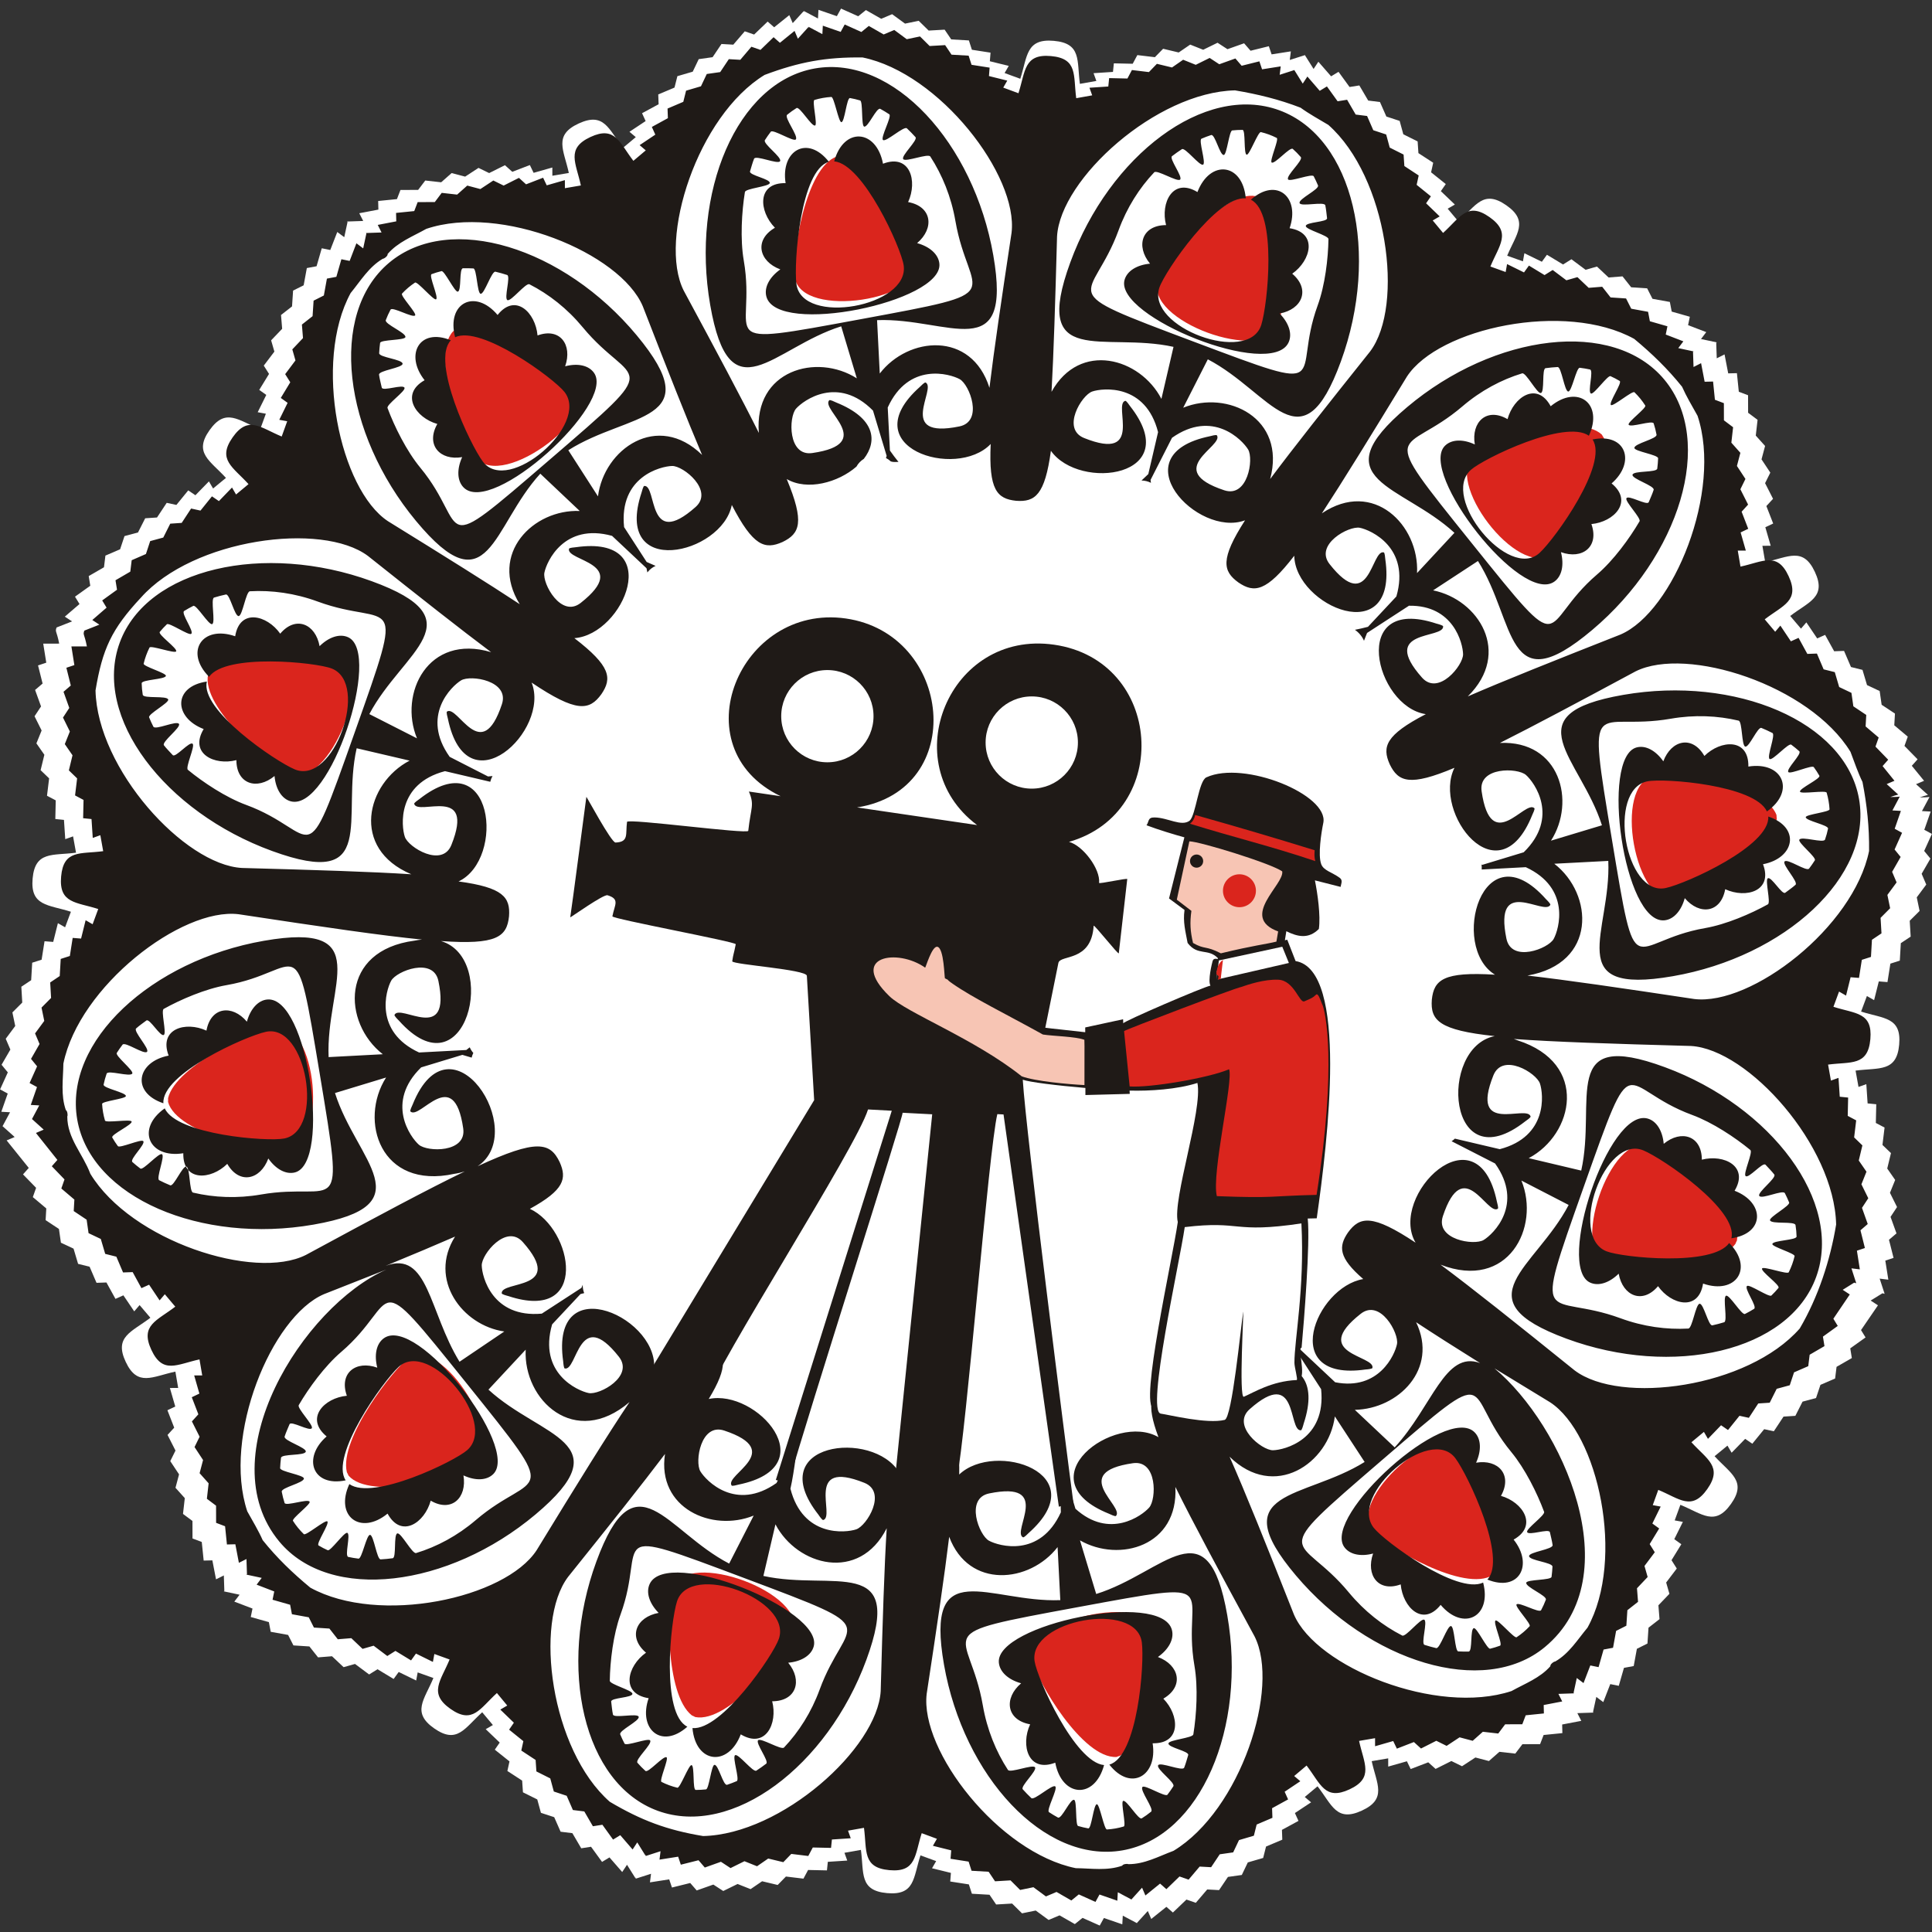
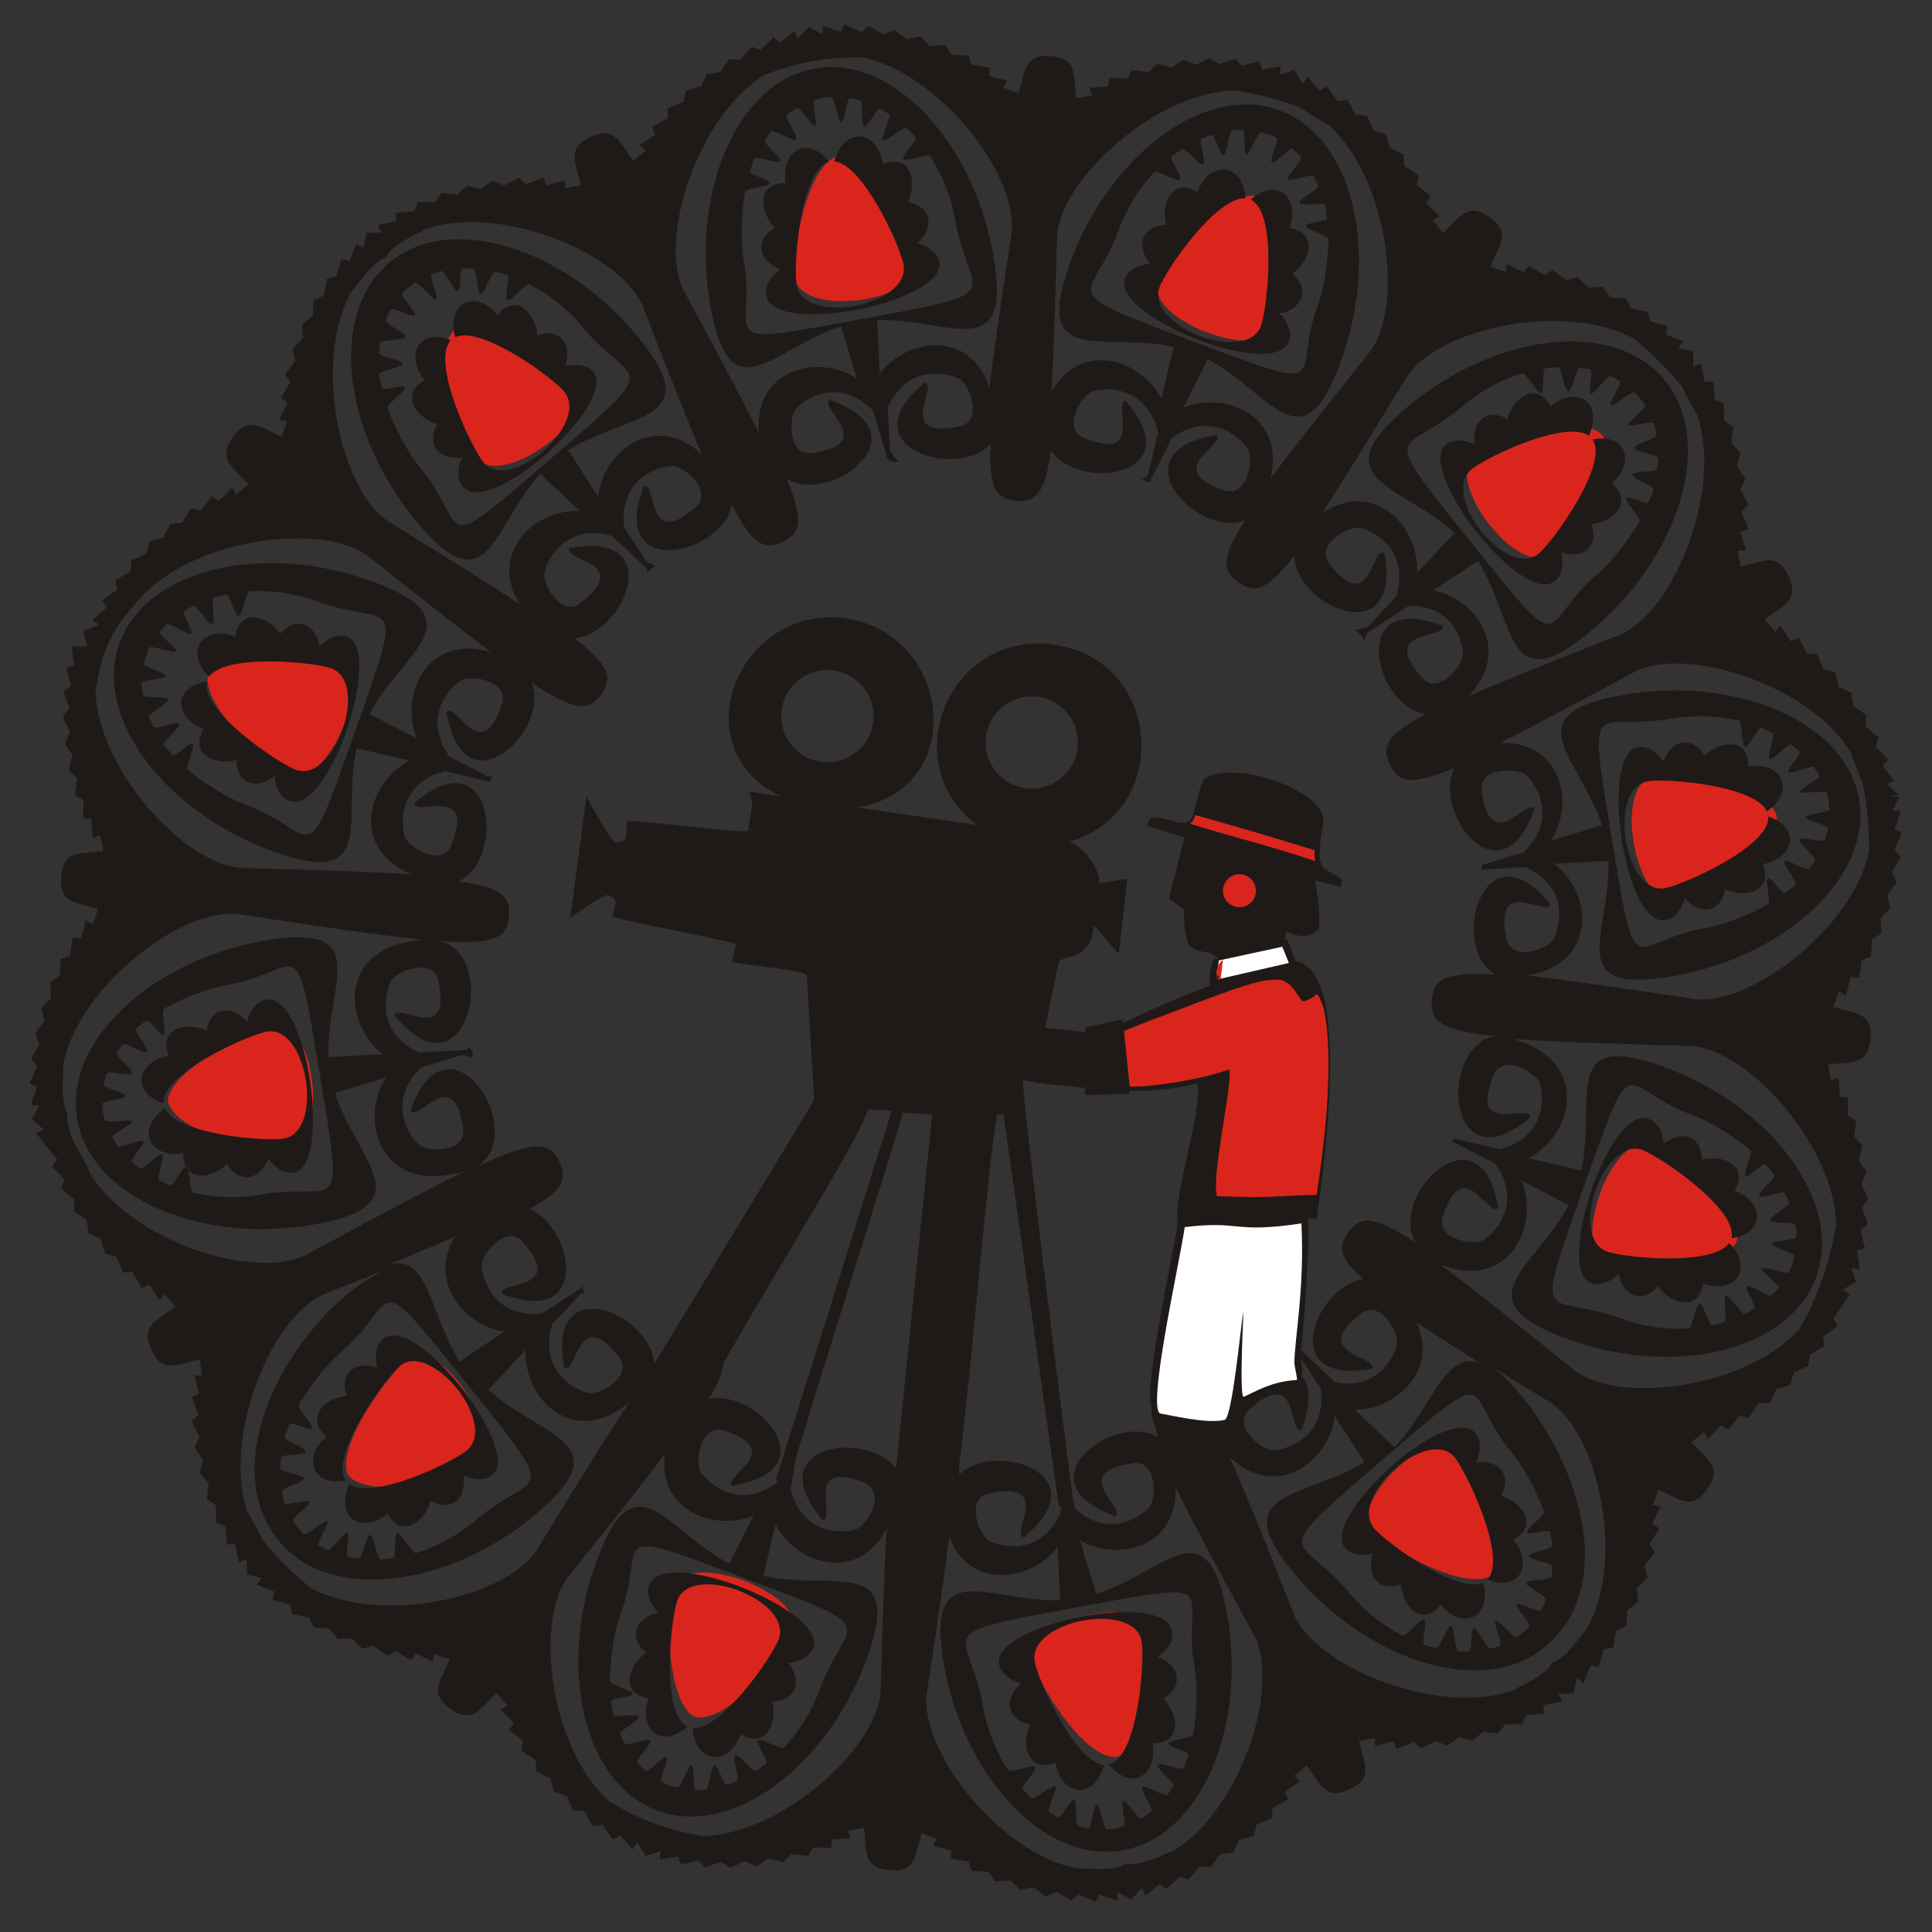
<svg xmlns="http://www.w3.org/2000/svg" width="899px" height="899px" viewBox="0 0 899 899" version="1.1">
  <rect x="0" y="0" width="899" height="899" fill="#333333" stroke="none" />
  <title>filmowe-zwierciadla</title>
  <g id="filmowe-zwierciadla" stroke="none" stroke-width="1" fill="none" fill-rule="evenodd">
    <g id="_177022120" transform="translate(0, 4)">
-       <path d="M1.27,520.106 L6.819,525.072 L3.087,526.66 L13.385,539.463 L10.704,542.468 L16.798,548.723 L15.274,553.038 L21.54,558.307 L21.225,563.765 L27.428,567.864 L28.345,574.257 L34.225,577.017 L36.337,584.102 L41.689,585.431 L44.91,592.925 L49.522,592.765 L53.731,600.39 L57.413,598.745 L62.456,606.203 L64.958,603.286 L69.974,609.18 C61.243,615.842 52.977,617.971 58.499,629.706 C63.979,641.426 70.808,636.554 81.608,634.238 L82.913,641.844 L79.053,641.857 L81.551,650.483 L77.902,652.213 L81.063,660.324 L77.963,663.699 L81.66,670.977 L79.227,675.888 L83.318,682.053 L81.658,688.3 L85.99,693.113 L85.152,700.456 L89.557,703.735 L89.578,711.887 L93.887,713.514 L94.775,722.168 L98.816,722.073 L100.519,730.89 L104.155,729.079 L104.392,736.249 L104.15,736.492 L111.479,738.051 L109.032,741.268 L117.491,744.494 L116.68,748.428 L125.114,750.811 L125.973,755.31 L134.061,756.768 L136.538,761.646 L143.968,762.125 L147.996,767.208 L154.489,766.687 L159.885,771.77 L165.194,770.267 L171.766,775.165 L175.671,772.736 L183.171,777.261 L185.526,774.006 L193.655,777.972 L194.357,774.204 L201.673,776.816 C197.467,786.926 191.397,792.835 202.083,800.285 C212.754,807.72 216.193,800.125 224.382,792.755 L229.35,798.697 L226.016,800.623 L232.529,806.856 L230.241,810.159 L237.078,815.617 L236.093,820.08 L242.968,824.554 L243.337,830.003 L249.999,833.315 L251.704,839.546 L257.884,841.575 L260.863,848.34 L266.336,849.009 L270.464,856.05 L275.02,855.335 L280.148,862.383 L283.603,860.292 L289.527,867.091 L291.758,863.719 L295.721,870.023 L296.029,869.364 L295.795,870.19 L302.94,867.907 L302.436,871.906 L311.393,870.505 L312.676,874.308 L321.177,872.199 L324.189,875.666 L331.932,872.929 L336.543,875.924 L343.217,872.658 L349.266,875.056 L354.627,871.389 L361.874,873.116 L365.707,869.19 L373.865,870.174 L376.027,866.138 L384.793,866.331 L385.202,862.347 L394.244,861.756 L392.942,858.142 L400.603,856.795 C402.061,867.632 399.789,875.754 412.8,876.905 C425.785,878.05 424.934,869.776 428.314,859.34 L435.614,862.013 L433.69,865.338 L442.481,867.505 L442.164,871.503 L450.832,872.848 L452.242,877.195 L460.444,877.666 L463.52,882.201 L470.955,881.764 L475.57,886.316 L481.947,885.011 L487.951,889.396 L493.027,887.256 L500.152,891.319 L503.729,888.43 L511.731,892 L513.674,888.484 L522.227,891.425 L522.46,887.404 L529.075,890.899 L529.052,890.637 L529.075,890.74 L534.101,885.227 L535.702,888.936 L542.742,883.29 L545.771,885.944 L552.076,879.91 L556.434,881.415 L561.746,875.207 L567.254,875.508 L571.391,869.372 L577.839,868.461 L580.631,862.628 L587.776,860.544 L589.114,855.233 L596.681,852.04 L596.514,847.478 L604.208,843.297 L602.547,839.647 L610.077,834.66 L607.129,832.178 L613.083,827.204 C619.834,835.891 621.859,843.954 633.687,838.521 C645.536,833.078 640.616,826.175 638.284,815.503 L645.957,814.2 L645.965,818.033 L654.667,815.557 L656.417,819.174 L664.596,816.041 L668.014,819.113 L675.36,815.438 L680.31,817.862 L686.532,813.797 L692.826,815.447 L697.695,811.156 L705.096,811.989 L708.413,807.613 L716.636,807.592 L718.278,803.331 L727.004,802.452 L726.908,798.448 L735.808,796.751 L733.972,793.158 L741.476,792.903 L741.265,792.629 L742.793,785.614 L746.036,788.029 L749.289,779.65 L753.252,780.451 L755.659,772.09 L760.201,771.246 L761.673,763.226 L766.596,760.767 L767.084,753.401 L772.203,749.42 L771.69,742.98 L776.816,737.627 L775.297,732.377 L780.237,725.868 L777.789,721.99 L782.355,714.567 L779.074,712.215 L783.072,704.165 L779.27,703.476 L781.914,696.23 C792.129,700.404 797.982,706.397 805.463,695.813 C812.989,685.225 805.242,681.695 797.831,673.602 L803.827,668.681 L805.765,671.988 L812.06,665.527 L815.395,667.795 L820.902,661.03 L825.402,661.998 L829.908,655.177 L835.418,654.818 L838.76,648.216 L845.042,646.521 L847.094,640.395 L853.92,637.451 L854.587,632.022 L861.697,627.929 L860.964,623.417 L868.082,618.335 L865.974,614.91 L873.852,603.39 L870.456,601.174 L875.959,597.775 L876.951,598.056 L876.713,597.312 L876.815,597.244 L876.67,597.179 L874.649,590.975 L878.682,591.461 L877.275,582.59 L881.111,581.322 L878.982,572.895 L882.475,569.916 L879.71,562.237 L882.734,557.664 L879.437,551.043 L881.865,545.055 L878.167,539.746 L879.907,532.563 L875.945,528.761 L876.928,520.672 L872.866,518.533 L873.063,509.833 L869.038,509.441 L868.439,500.48 L864.8,501.769 L863.436,494.173 C874.367,492.734 882.569,494.99 883.727,482.096 C884.887,469.222 876.541,470.063 866.006,466.71 L868.704,459.477 L872.059,461.387 L874.246,452.668 L878.278,452.987 L879.635,444.4 L884.021,443.007 L884.492,434.869 L889.072,431.823 L888.638,424.45 L893.226,419.879 L891.909,413.553 L896.329,407.612 L894.179,402.586 L898.27,395.514 L895.359,391.972 L898.953,384.045 L895.412,382.122 L898.386,373.636 L894.327,373.412 L897.85,366.846 C896.31,367.033 894.765,367.027 893.294,367.053 C894.518,366.629 895.809,366.193 897.124,365.886 L891.57,360.893 L895.306,359.322 L889.606,352.338 L892.293,349.326 L886.189,343.089 L887.724,338.78 L881.45,333.502 L881.763,328.044 L875.567,323.943 L874.647,317.553 L868.764,314.784 L866.654,307.707 L861.3,306.382 L858.076,298.882 L853.476,299.044 L849.262,291.42 L845.575,293.069 L840.534,285.607 L838.036,288.521 L833.016,282.619 C841.762,275.953 850.004,273.846 844.491,262.1 C839.011,250.374 832.188,255.25 821.387,257.571 L820.079,249.967 L823.942,249.955 L821.445,241.328 L825.099,239.602 L821.927,231.483 L825.034,228.106 L821.329,220.824 L823.763,215.922 L819.672,209.753 L821.332,203.512 L816.999,198.689 L817.836,191.354 L813.431,188.069 L813.411,179.916 L809.104,178.295 L808.222,169.64 L804.173,169.736 L802.467,160.911 L798.842,162.732 L798.593,155.547 L798.849,155.32 L791.517,153.756 L793.957,150.538 L785.5,147.311 L786.31,143.39 L777.881,140.994 L777.024,136.506 L768.936,135.042 L766.45,130.165 L759.016,129.678 L754.995,124.602 L748.508,125.118 L743.103,120.036 L737.805,121.54 L731.226,116.64 L727.318,119.064 L719.823,114.548 L717.458,117.802 L709.33,113.835 L708.647,117.607 L701.324,114.989 C705.528,104.886 711.599,98.964 700.909,91.52 C690.239,84.091 686.803,91.676 678.608,99.042 L673.639,93.108 L676.979,91.184 L670.458,84.952 L672.75,81.649 L665.917,76.186 L666.899,71.73 L660.021,67.256 L659.651,61.801 L652.993,58.488 L651.288,52.255 L645.108,50.237 L642.126,43.471 L636.655,42.795 L632.528,35.76 L627.972,36.479 L622.845,29.424 L619.391,31.512 L613.467,24.721 L611.238,28.086 L607.271,21.779 L607.227,21.881 L607.303,21.623 L600.162,23.899 L600.663,19.9 L591.708,21.3 L590.421,17.506 L581.911,19.61 L578.905,16.144 L571.167,18.892 L566.551,15.891 L559.869,19.161 L553.823,16.751 L548.473,20.422 L541.224,18.69 L537.387,22.615 L529.23,21.636 L527.073,25.669 L518.297,25.474 L517.892,29.461 L508.852,30.052 L510.158,33.663 L502.493,35.018 C501.033,24.16 503.343,16.151 490.362,15.002 C477.343,13.852 478.131,22.245 474.762,32.66 L467.462,29.987 L469.391,26.665 L460.599,24.498 L460.917,20.5 L452.244,19.154 L450.841,14.811 L442.631,14.34 L439.558,9.803 L432.125,10.228 L427.497,5.683 L421.129,6.989 L415.13,2.602 L410.055,4.744 L402.923,0.687 L399.346,3.569 L391.35,0 L389.411,3.523 L380.848,0.566 L380.625,4.596 L373.999,1.096 L374.084,1.948 L373.904,1.247 L368.872,6.754 L367.277,3.044 L360.237,8.697 L357.205,6.038 L350.906,12.074 L346.552,10.569 L341.224,16.779 L335.718,16.47 L331.583,22.612 L325.132,23.522 L322.341,29.359 L315.199,31.443 L313.864,36.747 L306.298,39.941 L306.465,44.507 L298.763,48.68 L300.426,52.334 L292.9,57.325 L295.844,59.812 L289.899,64.778 C283.149,56.088 281.119,48.018 269.287,53.458 C257.446,58.923 262.358,65.791 264.692,76.48 L257.024,77.776 L257.013,73.948 L248.3,76.423 L246.561,72.803 L238.378,75.946 L234.965,72.87 L227.619,76.535 L222.662,74.126 L216.445,78.187 L210.15,76.537 L205.287,80.823 L197.887,79.998 L194.569,84.364 L186.346,84.393 L184.701,88.652 L175.972,89.525 L176.068,93.535 L167.179,95.222 L169.007,98.819 L161.509,99.077 L161.708,99.349 L160.187,106.37 L156.937,103.954 L153.685,112.331 L149.722,111.53 L147.307,119.89 L142.776,120.735 L141.302,128.755 L136.38,131.216 L135.892,138.578 L130.767,142.572 L131.292,149.001 L126.163,154.359 L127.676,159.608 L122.736,166.125 L125.185,169.992 L120.631,177.428 L123.908,179.762 L119.91,187.813 L123.711,188.508 L121.066,195.755 C110.848,191.582 104.999,185.589 97.511,196.165 C89.994,206.756 97.731,210.283 105.141,218.379 L99.151,223.305 L97.214,219.998 L90.924,226.45 L87.588,224.184 L82.081,230.954 L77.575,229.98 L73.062,236.798 L67.564,237.167 L64.215,243.765 L57.932,245.451 L55.888,251.587 L49.054,254.533 L48.386,259.96 L41.279,264.054 L42.008,268.561 L34.895,273.644 L36.996,277.069 L30.145,282.941 L33.539,285.149 L26.322,287.975 C25.529,290.126 26.345,289.356 27.543,295.486 L20.114,295.492 L21.532,304.361 L17.699,305.63 L19.821,314.063 L16.327,317.045 L19.097,324.714 L16.073,329.291 L19.37,335.908 L16.941,341.901 L20.644,347.211 L18.896,354.385 L22.857,358.188 L21.869,366.285 L25.938,368.425 L25.742,377.109 L29.764,377.51 L30.362,386.476 L34.001,385.179 L35.373,392.773 C24.412,394.219 16.336,391.927 15.178,404.797 C14.02,417.698 22.486,416.913 32.995,420.253 L30.295,427.487 L26.941,425.579 L24.758,434.292 L20.722,433.982 L19.364,442.573 L14.982,443.968 L14.506,452.1 L9.929,455.149 L10.356,462.515 L5.768,467.095 L7.086,473.418 L2.665,479.358 L4.824,484.386 L0.727,491.453 L3.64,494.997 L0.037,502.925 L3.594,504.846 L0.608,513.331 L4.675,513.561 L1.144,520.114 L1.27,520.106 L1.27,520.106 Z" id="wycinanka-tlo" fill="#FFFFFF" />
      <path d="M585.95,88.056 C598.607,97.981 597.689,139.941 595.056,147.363 C588.537,165.74 532.034,145.102 538.981,126.663 C542.423,117.529 568.706,84.299 584.348,87.282 C584.871,87.567 585.398,87.832 585.95,88.056 L585.95,88.056 Z M807.502,574.833 C797.908,587.739 755.924,587.965 748.433,585.539 C729.885,579.532 749.045,522.569 767.665,529.001 C776.889,532.188 810.807,557.519 808.233,573.214 C807.962,573.743 807.712,574.278 807.502,574.833 Z M826.78,377.011 C824.552,392.717 787.716,413.327 779.955,414.894 C760.74,418.774 750.17,360.72 769.653,357.168 C779.306,355.41 821.351,360.589 826.644,375.269 C826.661,375.854 826.697,376.432 826.78,377.011 Z M746.279,199.707 C751.425,214.528 728.028,248.945 721.84,253.752 C706.518,265.653 670.782,219.173 686.491,207.444 C694.274,201.634 734.002,187.636 745.368,198.232 C745.648,198.74 745.943,199.234 746.279,199.707 L746.279,199.707 Z M695.801,727.62 C703.677,713.951 687.484,675.563 682.374,669.653 C669.72,655.018 625.907,694.198 638.971,708.735 C645.444,715.937 681.501,737.231 694.629,728.904 C695,728.456 695.383,728.023 695.801,727.62 Z M521.208,812.993 C534.953,804.809 539.683,763.133 538.097,755.44 C534.17,736.391 475.992,749.485 480.33,768.649 C482.48,778.144 503.795,814.471 519.534,813.55 C520.085,813.337 520.638,813.144 521.208,812.993 Z M321.915,794.199 C309.301,784.221 310.398,742.26 313.063,734.849 C319.66,716.495 376.073,737.368 369.048,755.779 C365.567,764.901 339.142,798.026 323.513,794.979 C322.992,794.692 322.466,794.426 321.915,794.199 L321.915,794.199 Z M161.408,681.057 C157.608,665.531 183.515,632.469 190.003,628.099 C206.067,617.279 237.24,667.632 220.81,678.244 C212.67,683.501 172.448,694.388 162.179,682.636 C161.947,682.095 161.698,681.567 161.408,681.057 L161.408,681.057 Z M78.209,506.995 C81.782,491.608 120.231,474.281 128.092,473.382 C147.555,471.157 153.066,529.615 133.365,531.493 C123.605,532.423 82.197,523.737 78.194,508.733 C78.229,508.152 78.241,507.575 78.209,506.995 L78.209,506.995 Z M97.669,308.193 C107.949,295.838 149.938,297.933 157.298,300.769 C175.524,307.793 153.331,363.607 135.056,356.156 C126.003,352.464 93.442,325.297 96.851,309.769 C97.15,309.256 97.429,308.736 97.669,308.193 L97.669,308.193 Z M212.383,149.22 C227.805,143.812 264.219,166.676 269.354,172.795 C282.068,187.948 234.041,224.546 221.499,209.002 C215.286,201.302 199.962,161.727 210.857,150.157 C211.383,149.869 211.894,149.564 212.383,149.22 Z M391.258,68.702 C406.885,71.367 426.454,108.724 427.805,116.516 C431.15,135.81 372.874,144.733 369.864,125.181 C368.374,115.495 374.707,73.661 389.515,68.789 C390.099,68.789 390.678,68.768 391.258,68.702 L391.258,68.702 Z" id="wycinaka-red" fill="#DA251D" />
      <path d="M244.614,624.029 C243.438,647.42 267.42,670.207 292.953,648.39 C282.691,663.671 268.949,685.868 249.707,717.349 C235.064,739.786 176.386,752.375 144.397,734.769 C136.147,727.94 128.887,720.972 122.23,712.666 C120.35,708.391 117.595,703.785 115.055,699.241 C103.471,664.495 126.188,608.714 150.757,598.2 C161.383,594.027 171.039,590.225 179.805,586.736 C140.853,603.909 97.197,673.954 129.984,713.347 C153.641,741.77 208.698,734.704 249.174,700.708 C289.65,666.711 251.745,665.084 227.288,642.627 L244.614,624.029 Z M689.406,398.302 L689.813,398.413 L709.013,392.582 C725.75,376.251 713.989,360.061 710.07,356.614 C706.152,353.167 687.783,352.759 689.428,364.184 C693.754,394.242 709.639,367.854 713.99,372.082 C714.325,372.407 713.303,374.564 712.971,375.266 C697.226,414.49 666.403,374.064 676.797,353.274 C656.011,362.038 650.635,359.844 646.665,351.626 C643.042,343.495 644.688,338.045 663.462,328.306 C639.817,324.838 627.367,272.579 668.426,286.179 C669.168,286.369 671.485,286.983 671.517,287.458 C671.929,293.513 641.529,288.603 661.695,311.307 C669.361,319.938 680.9,305.531 680.801,300.43 C680.703,295.33 676.328,277.497 655.611,277.862 L636.121,290.527 C635.622,291.73 635.146,292.944 634.693,294.167 C633.89,292.17 632.251,290.298 630.483,289.063 C632.508,288.665 634.53,288.201 636.541,287.672 L649.765,273.543 C656.309,250.836 637.903,242.614 632.77,241.592 C627.638,240.57 611.537,249.404 618.681,258.48 C637.455,282.335 638.014,251.554 643.896,253.032 C644.364,253.15 644.555,255.529 644.618,256.295 C650.661,298.586 602.677,278.115 602.249,254.593 C589.281,271.416 583.623,272.047 576.246,267.026 C568.998,261.769 567.725,256.198 579.344,238.112 C557.101,246.375 520.798,207.71 562.932,199 C563.679,198.804 565.974,198.175 566.246,198.577 C569.636,203.593 540.845,214.561 569.668,224.136 C580.623,227.775 583.471,209.622 580.78,205.162 C578.089,200.701 564.31,186.361 545.359,199.715 L535.375,219.325 L535.561,220.67 C534.244,219.993 532.753,219.606 531.172,219.593 C532.244,218.621 533.297,217.622 534.329,216.598 L538.874,197.069 C533.093,174.425 513.191,176.505 508.247,178.172 C503.304,179.839 493.755,195.541 504.48,199.83 C532.679,211.105 517.761,184.161 523.599,182.512 C524.06,182.382 525.411,184.345 525.845,184.978 C551.75,217.97 502.304,224.608 489.01,205.767 C486.201,226.344 481.639,229.683 472.825,229.032 C463.929,228.102 460.013,223.949 460.99,202.6 C444.946,219.429 396.459,204.131 428.035,176.028 C428.577,175.477 430.261,173.782 430.692,173.991 C436.142,176.643 416.691,200.522 446.44,194.418 C457.748,192.098 451.137,174.954 446.569,172.434 C442,169.914 422.774,164.342 413.078,185.619 L414.096,205.646 C415.37,207.464 416.701,209.23 418.084,210.943 C416.893,210.943 415.666,211.106 414.536,210.729 C413.86,210.091 413.093,209.547 412.257,209.121 L412.579,208.129 L406.223,187.059 C389.943,170.57 373.846,182.253 370.403,186.165 C366.961,190.078 366.543,208.452 377.977,206.806 C408.04,202.479 381.646,186.601 385.869,182.251 C386.207,181.902 388.362,182.933 389.055,183.267 C407.43,190.639 408.324,201.316 401.951,209.52 C400.52,210.406 399.333,211.65 398.517,213.127 C390.02,220.535 375.657,224.476 366.083,218.913 C374.458,239.003 372.235,244.287 364.131,248.201 C355.924,251.859 350.441,250.194 340.526,230.972 C336.01,254.077 285.079,265.783 298.526,225.2 C298.726,224.455 299.33,222.144 299.802,222.112 C305.859,221.698 300.949,252.088 323.659,231.932 C332.297,224.266 318.004,212.726 312.776,212.828 C307.548,212.93 287.977,217.754 290.401,241.27 L300.901,257.494 C302.279,258.136 303.667,258.743 305.066,259.317 C303.546,259.997 302.232,261.052 301.241,262.365 C301.112,261.711 300.977,261.059 300.835,260.408 L284.803,245.349 C262.444,239.187 254.343,257.358 253.32,262.468 C252.296,267.578 261.128,283.695 270.203,276.555 C294.067,257.78 263.283,257.225 264.764,251.34 C264.879,250.883 267.257,250.694 268.026,250.622 C309.752,244.667 290.386,291.289 267.266,292.947 C284.197,305.952 284.874,311.611 279.847,318.993 C274.253,326.706 268.322,327.708 247.37,313.628 C256.243,335.829 217.168,372.805 208.411,330.425 C208.211,329.685 207.584,327.381 207.984,327.11 C213.001,323.717 223.972,352.504 233.547,323.694 C237.189,312.735 219.034,309.889 214.565,312.586 C210.096,315.283 195.675,329.143 209.249,348.179 L227.098,357.309 C227.794,357.248 228.489,357.18 229.181,357.104 C228.707,357.929 228.351,358.829 228.132,359.781 L207.065,354.834 C184.646,360.692 186.712,380.467 188.38,385.4 C190.049,390.333 205.763,399.881 210.047,389.163 C221.316,360.968 194.371,375.882 192.729,370.048 C192.597,369.579 194.567,368.233 195.189,367.799 C229.628,340.768 235.36,395.804 213.37,406.158 C234.144,408.961 237.513,413.523 236.86,422.366 C235.858,431.946 231.116,435.751 205.178,433.888 C232.333,441.914 216.906,506.044 185.598,470.879 C185.05,470.345 183.361,468.664 183.571,468.233 C186.222,462.773 210.101,482.228 204.004,452.486 C201.685,441.176 184.532,447.793 182.016,452.356 C179.5,456.918 173.963,476.015 195.001,485.746 L216.985,484.584 C217.52,484.174 218.051,483.758 218.578,483.337 C218.991,484.303 219.556,485.187 220.242,485.962 C219.905,486.645 219.644,487.372 219.472,488.133 C218.045,487.674 216.603,487.247 215.148,486.851 L195.974,492.675 C179.225,509.011 190.981,525.21 194.9,528.651 C198.819,532.093 217.193,532.509 215.546,521.086 C211.213,491.026 195.333,517.411 190.985,513.185 C190.641,512.852 191.665,510.698 191.996,510.004 C209.703,465.884 246.483,522.507 222.265,538.661 C249.792,525.887 255.985,527.551 260.424,536.74 C263.851,544.424 262.57,549.713 246.571,558.493 C266.701,567.827 274.557,611.675 236.542,599.088 C235.801,598.901 233.486,598.289 233.461,597.807 C233.039,591.747 263.435,596.661 243.272,573.955 C235.61,565.326 224.068,579.632 224.166,584.836 C224.265,590.041 229.025,609.35 252.108,607.262 L270.571,595.264 C270.767,594.792 270.959,594.319 271.147,593.844 C271.147,595.185 271.337,596.463 271.834,597.716 C271.259,597.856 270.685,598.002 270.112,598.154 L256.91,612.261 C250.365,634.979 268.78,643.188 273.907,644.214 C279.035,645.24 295.133,636.417 287.994,627.344 C269.21,603.471 268.663,634.25 262.773,632.77 C262.318,632.656 262.122,630.274 262.064,629.506 C255.721,585.127 308.872,609.864 304.115,634.713 C317.598,616.977 323.333,616.226 330.847,621.337 C337.637,626.267 339.178,631.469 329.788,646.981 C352.09,642.188 384.354,678.41 343.743,686.803 C342.998,687.002 340.699,687.634 340.432,687.237 C337.046,682.206 365.824,671.258 337.006,661.675 C326.054,658.033 323.201,676.179 325.896,680.644 C328.591,685.109 342.372,699.454 361.322,686.083 L371.297,666.489 C371.234,666.007 369.668,680.718 367.804,688.728 C373.587,711.388 393.49,709.309 398.433,707.636 C403.376,705.963 412.918,690.271 402.195,685.984 C373.993,674.711 388.913,701.647 383.078,703.296 C382.615,703.427 381.263,701.469 380.829,700.816 C354.41,667.178 406.366,660.942 418.411,681.194 C421.251,661.938 425.824,658.8 434.43,659.438 C442.769,660.307 446.706,664.039 446.34,682.122 C462.964,666.297 509.868,681.555 478.682,709.318 C478.14,709.861 476.466,711.557 476.026,711.352 C470.573,708.686 490.035,684.821 460.277,690.923 C448.975,693.24 455.583,710.379 460.153,712.9 C464.723,715.421 483.939,720.991 493.639,699.715 C493.263,692.33 494.473,676.16 494.139,677.21 L500.423,698.046 C516.187,712.372 531.353,701.348 534.743,697.494 C538.133,693.64 538.594,675.215 527.17,676.858 C497.109,681.184 523.496,697.071 519.268,701.413 C518.936,701.753 516.789,700.731 516.083,700.399 C476.229,684.408 518.586,652.848 539.055,664.743 C533.043,648.63 535.541,643.906 542.948,640.33 C550.557,636.937 555.82,638.136 564.452,653.654 C567.709,629.918 620.246,617.316 606.619,658.463 C606.426,659.211 605.809,661.52 605.331,661.552 C599.285,661.959 604.187,631.568 581.48,651.733 C572.851,659.396 587.131,670.937 592.359,670.832 C597.588,670.727 617.171,665.914 614.745,642.403 L604.236,626.167 C603.784,625.957 603.33,625.75 602.875,625.546 C603.567,624.993 604.183,624.347 604.703,623.628 L621.275,639.196 C641.589,643.199 649.051,626.431 650.051,621.424 C651.051,616.416 642.24,600.198 633.166,607.338 C609.303,626.118 640.089,626.668 638.612,632.547 C638.495,633.012 636.11,633.21 635.349,633.263 C594.671,639.074 612.036,594.947 634.345,591.169 C622.798,581.187 622.81,576.024 627.228,569.533 C632.732,561.952 638.569,560.872 658.698,574.24 C645.891,552.466 687.467,511.268 696.535,555.146 C696.73,555.887 697.364,558.187 696.967,558.454 C691.938,561.837 680.99,533.069 671.408,561.887 C667.766,572.841 685.917,575.685 690.383,572.988 C694.85,570.29 709.275,556.427 695.696,537.392 L675.457,527.038 C676.01,526.688 676.525,526.283 676.996,525.832 L697.868,530.733 C720.291,524.874 718.236,505.109 716.565,500.172 C714.894,495.235 699.185,485.689 694.899,496.411 C683.632,524.603 710.569,509.68 712.218,515.523 C712.348,515.982 710.384,517.34 709.756,517.769 C673.391,546.309 669.041,483.362 695.527,478.119 C669.56,475.367 665.55,470.794 666.259,461.179 C667.231,451.896 671.741,448.063 695.65,449.549 C674.402,436.527 689.799,381.175 719.364,414.383 C719.919,414.921 721.612,416.606 721.404,417.033 C718.753,422.482 694.867,403.035 700.971,432.782 C703.292,444.092 720.439,437.471 722.955,432.911 C725.471,428.35 731.017,409.253 709.979,399.516 L689.475,400.599 C689.475,399.832 689.497,399.065 689.406,398.302 Z M410.879,72.186 C407.803,55.995 392.524,54.967 388.163,71.08 C401.751,72.275 419.302,111.394 420.491,119.418 C423.347,138.692 373.174,147.768 370.594,128.156 C369.288,118.224 372.496,75.002 385.711,71.296 C375.721,58.552 363.164,66.101 365.559,81.219 C352.111,80.954 353.051,94.291 360.591,101.979 C350.824,107.664 353.058,117.618 363.103,121.359 C358.139,124.871 355.456,129.669 356.608,133.994 C361.555,152.564 438.599,136.52 437.126,118.806 C436.755,114.34 432.607,110.744 426.751,109.13 C434.911,102.19 433.689,92.054 422.565,90.03 C427.078,80.232 423.435,67.376 410.879,72.186 L410.879,72.186 Z M792.474,593.276 C807.767,598.615 816.192,586.047 804.62,574.398 C796.916,585.421 754.949,581.186 747.526,578.255 C729.701,571.217 746.72,523.86 764.688,531.299 C773.782,535.064 808.999,559.069 805.641,572.198 C821.419,569.929 821.177,555.488 807.139,550.083 C813.966,538.708 802.181,532.958 791.904,535.622 C791.878,524.458 782.311,521.512 774.166,528.239 C773.624,522.265 770.866,517.606 766.62,516.467 C748.358,511.571 724.031,585.346 739.845,592.782 C743.828,594.655 748.945,592.875 753.201,588.67 C755.085,599.059 764.313,603.007 771.518,594.483 C777.63,603.149 790.391,606.385 792.474,593.276 Z M670.365,742.782 C680.856,755.19 694.296,748.445 690.138,732.403 C678.07,738.165 644.144,713.228 639.221,706.91 C627.411,691.753 665.456,658.919 677.194,674.515 C683.14,682.416 701.487,721.22 692.1,730.997 C706.773,737.015 713.721,724.225 704.324,712.409 C715.841,705.947 708.555,694.92 698.428,692.063 C703.931,682.281 697.167,674.875 686.854,676.625 C689.339,671.123 689.283,665.66 686.194,662.511 C672.951,649.01 615.551,701.241 625.43,715.743 C627.919,719.397 633.186,720.425 638.928,718.89 C635.425,728.925 641.361,737.055 651.774,733.247 C652.742,743.927 662.075,753.178 670.365,742.782 L670.365,742.782 Z M491.03,816.215 C494.105,832.398 509.392,833.438 513.746,817.323 C500.16,816.126 482.605,777.002 481.415,768.978 C478.558,749.7 528.738,740.615 531.318,760.241 C532.624,770.17 529.412,813.402 516.198,817.106 C526.184,829.852 538.74,822.298 536.343,807.184 C549.786,807.463 548.868,794.103 541.32,786.422 C551.106,780.733 548.816,770.788 538.8,767.031 C543.769,763.524 546.46,758.733 545.306,754.406 C540.35,735.831 463.302,751.891 464.78,769.591 C465.153,774.056 469.301,777.656 475.151,779.273 C467.011,786.208 468.208,796.358 479.341,798.361 C474.838,808.166 478.466,821.021 491.03,816.215 L491.03,816.215 Z M85.292,532.632 C69.244,535.19 63.17,521.246 76.646,511.743 C82.286,524.05 124.456,527.342 132.304,525.761 C151.14,521.966 142.735,471.97 123.693,476.131 C114.047,478.239 75.067,495.758 76.031,509.375 C60.866,504.316 63.652,490.033 78.475,487.199 C73.745,474.709 86.394,471.075 96.065,475.575 C98.053,464.49 108.035,463.294 114.888,471.405 C116.472,465.586 120.025,461.454 124.425,461.083 C143.294,459.494 154.217,536.972 137.316,541.531 C133.043,542.684 128.317,540.008 124.854,535.074 C121.154,545.058 111.358,547.304 105.751,537.568 C98.182,545.074 85.026,546 85.292,532.632 L85.292,532.632 Z M180.343,700.314 C167.785,710.603 155.641,701.58 162.559,686.574 C173.513,694.397 211.489,676.035 217.46,670.726 C231.823,657.951 199.832,618.879 185.49,632.061 C178.219,638.742 153.286,673.53 160.858,684.836 C145.281,688.082 140.617,674.309 151.988,664.396 C141.731,655.957 150.861,646.459 161.4,645.476 C157.64,634.877 165.651,628.841 175.562,632.406 C174.051,626.564 175.066,621.202 178.67,618.671 C194.159,607.791 241.898,669.405 229.587,681.861 C226.479,685.005 221.076,685.063 215.658,682.532 C217.392,693.017 210.061,699.931 200.42,694.296 C197.603,704.606 186.735,712.026 180.343,700.314 L180.343,700.314 Z M344.694,803.032 C338.842,818.336 323.668,816.629 322.22,800.108 C335.755,801.331 359.857,766.174 362.435,758.537 C368.629,740.181 320.992,722.471 315.018,741.189 C311.994,750.666 307.541,793.5 319.848,799.461 C307.807,810.177 296.824,800.569 301.831,786.208 C288.583,784.12 291.859,771.201 300.608,765.027 C291.985,757.746 295.997,748.419 306.479,746.511 C302.228,742.21 300.432,737.04 302.325,733.013 C310.452,715.729 383.214,745.024 378.65,762.072 C377.497,766.377 372.795,769.16 366.761,769.699 C373.552,777.921 370.587,787.628 359.308,787.639 C362.004,798.033 356.18,809.952 344.694,803.032 Z M813.552,352.7 C829.584,350.155 835.669,364.088 822.19,373.582 C816.538,361.269 774.375,357.997 766.532,359.576 C747.695,363.368 756.091,413.381 775.154,409.206 C784.794,407.095 823.793,389.566 822.807,375.949 C837.977,381.004 835.18,395.299 820.367,398.142 C825.087,410.639 812.446,414.246 802.774,409.767 C800.769,420.845 790.809,422.028 783.953,413.927 C782.365,419.743 778.816,423.881 774.413,424.251 C755.536,425.84 744.619,348.35 761.532,343.795 C765.794,342.647 770.519,345.319 773.979,350.258 C777.681,340.299 787.49,338.015 793.084,347.762 C800.657,340.258 813.815,339.326 813.552,352.7 L813.552,352.7 Z M721.565,185.031 C734.12,174.72 746.254,183.765 739.343,198.763 C728.378,190.937 690.424,209.307 684.444,214.623 C670.083,227.389 702.068,266.456 716.41,253.265 C723.676,246.583 748.635,211.789 741.045,200.499 C756.616,197.266 761.3,211.043 749.911,220.949 C760.19,229.363 751.045,238.89 740.51,239.86 C744.257,250.453 736.253,256.511 726.341,252.928 C727.856,258.771 726.843,264.126 723.228,266.665 C707.745,277.54 660.007,215.93 672.32,203.479 C675.429,200.336 680.825,200.274 686.253,202.81 C684.507,192.308 691.84,185.428 701.487,191.036 C704.299,180.718 715.183,173.309 721.565,185.031 L721.565,185.031 Z M557.199,85.367 C563.064,70.079 578.237,71.755 579.686,88.285 C566.147,87.06 542.052,122.216 539.471,129.858 C533.275,148.201 580.917,165.938 586.887,147.207 C589.91,137.724 594.367,94.886 582.053,88.933 C594.091,78.221 605.084,87.832 600.077,102.191 C613.301,104.306 610.07,117.179 601.303,123.361 C609.897,130.653 605.936,139.985 595.427,141.885 C599.683,146.189 601.476,151.361 599.581,155.388 C591.446,172.669 518.701,143.379 523.256,126.327 C524.404,122.027 529.109,119.239 535.135,118.694 C528.357,110.465 531.324,100.772 542.598,100.746 C539.896,90.373 545.736,78.445 557.199,85.367 L557.199,85.367 Z M109.434,292.069 C94.141,286.72 85.718,299.292 97.291,310.937 C105.003,299.911 146.968,304.159 154.382,307.085 C172.213,314.12 155.183,361.472 137.222,354.037 C128.124,350.271 92.91,326.253 96.268,313.138 C80.498,315.406 80.717,329.854 94.772,335.242 C87.947,346.608 99.718,352.378 109.997,349.704 C110.014,360.868 119.602,363.828 127.745,357.093 C128.281,363.063 131.041,367.729 135.296,368.868 C153.559,373.757 177.864,299.992 162.068,292.559 C158.082,290.684 152.969,292.464 148.712,296.675 C146.828,286.298 137.586,282.315 130.393,290.861 C124.269,282.171 111.531,278.957 109.434,292.069 L109.434,292.069 Z M231.536,142.563 C221.063,130.134 207.619,136.897 211.773,152.927 C223.852,147.18 257.775,172.096 262.694,178.419 C274.5,193.594 236.436,226.413 224.704,210.816 C218.765,202.92 200.418,164.11 209.803,154.338 C195.131,148.333 188.201,161.101 197.577,172.923 C186.061,179.401 193.363,190.417 203.49,193.276 C197.969,203.043 204.741,210.475 215.053,208.707 C212.563,214.194 212.621,219.662 215.717,222.82 C228.962,236.333 286.35,184.094 276.477,169.596 C273.987,165.94 268.712,164.911 262.976,166.445 C266.488,156.415 260.538,148.27 250.131,152.093 C249.17,141.411 239.816,132.143 231.536,142.563 Z M833.92,584.342 C833.47,585.585 832.929,586.821 832.34,588.014 C831.758,589.193 820.669,585.115 819.948,586.231 C819.104,587.538 828.566,594.089 827.558,595.305 C826.544,596.528 825.435,597.718 824.266,598.835 C823.225,599.83 814.087,593.481 812.933,594.391 C811.443,595.566 817.864,604.015 816.205,605.042 C814.859,605.875 813.435,606.677 811.984,607.406 C810.515,608.143 804.741,598.305 803.171,598.929 C801.52,599.585 804.023,610.744 802.286,611.272 C800.504,611.814 798.66,612.312 796.793,612.71 C794.959,613.1 792.738,602.42 790.84,602.671 C789.024,602.911 787.475,614.105 785.615,614.208 C775.492,614.767 764.68,613.318 754.075,609.421 C719.654,596.774 712.457,617.356 736.884,548.451 C761.31,479.547 752.997,502.168 787.419,514.816 C796.835,518.275 807.405,525.298 814.478,531.126 C815.779,532.199 811.05,542.097 812.257,543.232 C813.687,544.575 820.239,536.566 821.533,537.979 C822.893,539.464 824.416,540.98 825.606,542.521 C826.827,544.102 817.581,550.848 818.625,552.478 C819.734,554.21 829.64,549.446 830.541,551.219 C831.261,552.636 831.937,554.086 832.518,555.523 C833.132,557.042 823.172,562.299 823.628,563.829 C824.213,565.797 835.187,564.098 835.49,566.059 C835.765,567.832 835.946,569.625 835.984,571.382 C836.022,573.134 824.909,573.144 824.713,574.874 C824.566,576.177 835.359,579.244 835.057,580.529 C834.756,581.815 834.371,583.095 833.92,584.342 L833.92,584.342 Z M708.904,755.454 C707.9,756.307 706.82,757.107 705.721,757.838 C704.63,758.564 697.101,749.456 695.933,750.06 C694.547,750.777 699.47,761.23 697.993,761.772 C696.513,762.314 694.968,762.799 693.408,763.177 C692.016,763.514 687.289,753.402 685.841,753.61 C683.971,753.878 685.322,764.454 683.385,764.504 C681.806,764.545 680.188,764.519 678.572,764.428 C676.937,764.337 676.842,752.876 675.18,752.64 C673.426,752.39 670.064,763.311 668.296,762.901 C666.495,762.482 664.658,761.974 662.859,761.394 C661.08,760.82 664.459,750.404 662.691,749.67 C661.003,748.97 654.138,757.898 652.48,757.052 C643.473,752.454 634.869,745.744 627.665,737.027 C604.266,708.713 587.863,722.949 643.043,675.447 C698.223,627.944 679.859,643.388 703.263,671.703 C709.66,679.442 715.313,690.86 718.506,699.479 C719.094,701.065 710.12,707.274 710.595,708.861 C711.161,710.749 720.783,707.09 721.196,708.976 C721.626,710.947 722.199,713.025 722.464,714.973 C722.734,716.96 711.42,718.156 711.507,720.1 C711.6,722.164 722.494,723.009 722.398,725.003 C722.32,726.601 722.171,728.185 721.97,729.736 C721.758,731.372 710.561,730.908 710.199,732.465 C709.732,734.476 720.022,738.524 719.317,740.381 C718.678,742.063 717.936,743.705 717.106,745.248 C716.272,746.797 706.688,741.214 705.668,742.592 C704.879,743.656 712.661,751.756 711.769,752.718 C710.875,753.682 709.91,754.599 708.904,755.454 L708.904,755.454 Z M519.042,846.826 C517.737,847.054 516.4,847.214 515.084,847.286 C513.764,847.357 511.735,835.617 510.408,835.554 C508.844,835.48 507.938,847.05 506.377,846.782 C504.814,846.513 503.227,846.124 501.675,845.671 C500.29,845.266 501.209,834.062 499.836,833.515 C498.073,832.812 493.992,842.669 492.273,841.737 C490.873,840.977 489.472,840.127 488.121,839.235 C486.736,838.319 492.353,828.305 491.028,827.254 C489.627,826.144 481.238,833.946 479.901,832.69 C478.537,831.407 477.199,830.027 475.918,828.602 C474.655,827.198 482.774,819.883 481.602,818.346 C480.483,816.876 470.037,821.152 469.01,819.573 C463.444,811.006 459.281,800.815 457.335,789.57 C451.019,753.082 429.627,757.137 501.421,743.862 C573.215,730.586 549.504,734.691 555.812,771.179 C557.536,781.153 556.768,793.932 555.283,803.052 C555.009,804.732 544.08,805.564 543.713,807.192 C543.276,809.131 553.465,810.831 552.897,812.68 C552.305,814.607 551.755,816.694 551.022,818.53 C550.276,820.4 539.79,815.677 538.904,817.422 C537.969,819.263 547.061,825.536 545.977,827.217 C545.112,828.556 544.185,829.879 543.239,831.11 C542.24,832.41 532.711,826.339 531.617,827.508 C530.21,829.01 537.169,837.752 535.628,839.01 C534.235,840.148 532.772,841.197 531.278,842.118 C529.784,843.039 524.2,833.321 522.613,834.004 C521.401,834.526 524.162,845.532 522.908,845.905 C521.647,846.28 520.343,846.598 519.042,846.826 Z M47.957,513.582 C48.181,514.866 48.485,516.162 48.849,517.405 C49.217,518.663 60.737,516.647 61.238,517.853 C61.83,519.277 51.472,523.956 52.24,525.314 C53.006,526.666 53.9,528.022 54.838,529.309 C55.675,530.457 65.691,525.901 66.652,526.981 C67.901,528.386 60.166,535.433 61.611,536.724 C62.784,537.772 64.026,538.789 65.316,539.751 C66.62,540.722 73.96,532.21 75.379,533.09 C76.877,534.019 72.485,544.375 74.095,545.196 C75.738,546.033 77.453,546.826 79.199,547.54 C80.918,548.242 84.941,538.288 86.759,538.863 C88.482,539.409 88.034,550.523 89.83,550.947 C99.604,553.26 110.392,553.749 121.403,551.835 C157.175,545.614 160.597,566.793 148.806,495.805 C137.015,424.818 141.177,448.186 105.409,454.406 C95.637,456.106 84.098,461.053 76.192,465.459 C74.729,466.274 77.62,476.681 76.246,477.562 C74.61,478.612 69.628,469.724 68.115,470.862 C66.531,472.053 64.783,473.254 63.348,474.543 C61.878,475.864 69.73,484.013 68.423,485.414 C67.044,486.892 58.216,480.542 57.019,482.107 C56.067,483.354 55.168,484.642 54.349,485.932 C53.488,487.289 62.272,494.113 61.563,495.515 C60.647,497.325 50.251,493.758 49.611,495.606 C49.03,497.282 48.56,498.987 48.212,500.676 C47.864,502.368 58.678,504.323 58.582,506.022 C58.508,507.314 47.451,508.395 47.515,509.692 C47.579,510.989 47.734,512.297 47.957,513.582 L47.957,513.582 Z M138.67,706.93 C139.507,707.959 140.423,708.941 141.367,709.861 C142.305,710.776 151.268,703.119 152.308,703.929 C153.534,704.885 146.905,714.334 148.252,715.141 C149.607,715.953 151.034,716.703 152.5,717.36 C153.804,717.943 160.189,708.788 161.574,709.257 C163.35,709.858 160.185,720.073 162.073,720.477 C163.613,720.806 165.205,721.072 166.803,721.265 C168.416,721.46 170.507,710.157 172.171,710.211 C173.938,710.268 175.325,721.693 177.127,721.609 C178.968,721.522 180.844,721.329 182.723,721.077 C184.556,720.831 183.054,709.934 184.914,709.526 C186.683,709.138 191.855,719.206 193.632,718.667 C203.252,715.744 212.834,710.647 221.403,703.323 C249.241,679.526 262.81,696.551 217.053,639.622 C171.296,582.693 186.6,601.288 158.765,625.089 C151.156,631.595 143.65,641.875 139.013,649.826 C138.16,651.289 145.866,659.044 145.121,660.528 C144.235,662.294 135.455,656.947 134.723,658.734 C133.957,660.606 133.04,662.563 132.443,664.443 C131.834,666.36 142.703,669.571 142.279,671.481 C141.829,673.502 131.001,672.386 130.756,674.374 C130.56,675.966 130.41,677.569 130.35,679.141 C130.288,680.792 141.325,682.338 141.407,683.956 C141.512,686.023 130.735,688.174 131.102,690.146 C131.43,691.914 131.884,693.671 132.422,695.355 C132.956,697.025 143.32,693.228 144.083,694.793 C144.66,695.98 135.638,702.595 136.338,703.704 C137.044,704.82 137.832,705.9 138.67,706.93 L138.67,706.93 Z M311.412,826.726 C312.642,827.172 313.913,827.567 315.183,827.867 C316.457,828.167 320.466,817.186 321.777,817.351 C323.304,817.543 322.175,828.888 323.747,828.894 C325.31,828.899 326.92,828.808 328.513,828.644 C329.926,828.499 330.988,817.516 332.411,817.227 C334.251,816.854 336.511,827.095 338.345,826.495 C339.842,826.006 341.348,825.424 342.821,824.797 C344.324,824.156 340.605,813.502 342.074,812.724 C343.631,811.9 350.426,820.897 351.951,819.914 C353.497,818.917 355.044,817.82 356.539,816.668 C358.011,815.534 351.381,807.043 352.783,805.767 C354.129,804.542 363.553,810.502 364.823,809.16 C371.732,801.859 377.551,792.732 381.393,782.219 C393.871,748.08 413.993,755.733 346.434,730.344 C278.876,704.955 301.247,713.067 288.766,747.209 C285.356,756.538 283.867,769.021 283.749,778.096 C283.727,779.759 294.21,782.485 294.284,784.123 C294.373,786.064 284.171,785.923 284.4,787.807 C284.64,789.781 284.82,791.896 285.212,793.791 C285.614,795.728 296.632,793.005 297.188,794.839 C297.775,796.776 287.851,801.252 288.606,803.065 C289.21,804.519 289.882,805.949 290.591,807.311 C291.337,808.743 301.674,804.543 302.533,805.864 C303.636,807.558 295.348,814.785 296.634,816.273 C297.789,817.608 299.035,818.887 300.328,820.036 C301.618,821.184 308.735,812.772 310.165,813.719 C311.25,814.436 306.652,824.572 307.815,825.162 C308.964,825.744 310.184,826.281 311.412,826.726 L311.412,826.726 Z M850.869,368.684 C850.648,367.4 850.348,366.109 849.984,364.855 C849.62,363.602 838.095,365.621 837.59,364.41 C836.995,362.984 847.358,358.315 846.586,356.949 C845.818,355.59 844.932,354.251 843.994,352.962 C843.157,351.812 833.139,356.368 832.173,355.285 C830.927,353.888 838.661,346.824 837.222,345.542 C836.051,344.5 834.803,343.473 833.518,342.518 C832.207,341.544 824.86,350.06 823.451,349.181 C821.963,348.253 826.343,337.884 824.737,337.071 C823.092,336.238 821.378,335.436 819.637,334.728 C817.915,334.028 813.889,343.977 812.08,343.401 C810.353,342.851 810.797,331.749 808.999,331.323 C799.222,329.008 788.44,328.52 777.425,330.437 C741.662,336.663 738.243,315.482 750.032,386.467 C761.821,457.453 757.658,434.083 793.426,427.859 C803.2,426.158 814.729,421.193 822.633,416.802 C824.097,415.989 821.205,405.583 822.583,404.7 C824.217,403.651 829.208,412.547 830.721,411.403 C832.301,410.208 834.046,409.007 835.483,407.721 C836.956,406.403 829.109,398.252 830.411,396.858 C831.791,395.381 840.622,401.72 841.811,400.165 C842.766,398.918 843.663,397.622 844.483,396.331 C845.345,394.971 836.556,388.149 837.267,386.742 C838.18,384.937 848.582,388.51 849.223,386.654 C849.799,384.986 850.282,383.283 850.62,381.59 C850.957,379.895 840.154,377.945 840.249,376.246 C840.321,374.95 851.386,373.866 851.324,372.574 C851.26,371.278 851.089,369.967 850.869,368.684 L850.869,368.684 Z M763.249,181.471 C762.407,180.443 761.493,179.458 760.557,178.54 C759.616,177.617 750.654,185.28 749.615,184.47 C748.384,183.51 755.012,174.065 753.667,173.259 C752.312,172.448 750.877,171.696 749.416,171.043 C748.113,170.461 741.73,179.606 740.342,179.136 C738.573,178.537 741.73,168.325 739.834,167.925 C738.306,167.603 736.712,167.321 735.12,167.133 C733.496,166.941 731.413,178.243 729.744,178.188 C727.981,178.13 726.596,166.708 724.79,166.791 C722.948,166.877 721.066,167.072 719.197,167.322 C717.354,167.569 718.853,178.467 716.995,178.877 C715.236,179.266 710.059,169.19 708.287,169.729 C698.667,172.652 689.082,177.746 680.508,185.077 C652.667,208.887 639.093,191.837 684.854,248.772 C730.615,305.707 715.311,287.116 743.153,263.308 C750.756,256.806 758.274,246.533 762.908,238.583 C763.762,237.118 756.05,229.362 756.8,227.871 C757.686,226.11 766.457,231.45 767.191,229.666 C767.96,227.796 768.877,225.845 769.474,223.959 C770.081,222.042 759.216,218.826 759.642,216.915 C760.091,214.902 770.918,216.02 771.16,214.032 C771.355,212.43 771.498,210.824 771.556,209.264 C771.617,207.609 760.6,206.054 760.517,204.445 C760.411,202.376 771.181,200.22 770.82,198.253 C770.494,196.479 770.035,194.724 769.497,193.046 C768.958,191.367 758.591,195.163 757.833,193.606 C757.253,192.415 766.284,185.813 765.573,184.695 C764.869,183.588 764.088,182.496 763.249,181.471 L763.249,181.471 Z M590.487,58.606 C589.268,58.158 587.985,57.772 586.725,57.472 C585.446,57.168 581.43,68.156 580.132,67.99 C578.588,67.794 579.726,56.444 578.154,56.441 C576.584,56.437 574.985,56.523 573.393,56.688 C571.97,56.836 570.918,67.817 569.488,68.104 C567.65,68.475 565.388,58.247 563.559,58.844 C562.068,59.331 560.554,59.911 559.084,60.539 C557.58,61.182 561.305,71.822 559.824,72.607 C558.269,73.431 551.477,64.435 549.958,65.414 C548.406,66.414 546.854,67.518 545.365,68.666 C543.894,69.801 550.52,78.298 549.118,79.572 C547.768,80.798 538.357,74.833 537.079,76.183 C530.173,83.477 524.355,92.607 520.513,103.118 C508.033,137.262 487.917,129.598 555.469,154.988 C623.021,180.378 600.659,172.271 613.137,138.127 C616.545,128.8 618.04,116.313 618.158,107.241 C618.179,105.573 607.687,102.854 607.613,101.213 C607.526,99.27 617.736,99.413 617.505,97.525 C617.264,95.557 617.08,93.439 616.692,91.546 C616.294,89.609 605.283,92.335 604.721,90.494 C604.129,88.556 614.045,84.081 613.294,82.279 C612.685,80.818 612.01,79.393 611.306,78.035 C610.556,76.589 600.228,80.799 599.368,79.474 C598.265,77.774 606.558,70.548 605.273,69.061 C604.119,67.725 602.868,66.452 601.571,65.303 C600.278,64.156 593.158,72.564 591.736,71.622 C590.653,70.906 595.244,60.763 594.088,60.181 C592.927,59.596 591.721,59.06 590.487,58.606 L590.487,58.606 Z M67.99,300.996 C68.441,299.747 68.978,298.507 69.564,297.328 C70.148,296.152 81.233,300.22 81.954,299.107 C82.799,297.801 73.337,291.256 74.351,290.03 C75.36,288.811 76.475,287.617 77.642,286.498 C78.68,285.504 87.821,291.863 88.982,290.947 C90.465,289.779 84.036,281.324 85.701,280.294 C87.052,279.459 88.471,278.666 89.929,277.936 C91.396,277.2 97.163,287.035 98.73,286.411 C100.388,285.75 97.872,274.588 99.624,274.059 C101.404,273.521 103.248,273.024 105.114,272.628 C106.947,272.239 109.165,282.916 111.078,282.668 C112.885,282.433 114.432,271.233 116.291,271.129 C126.413,270.562 137.229,272.02 147.83,275.913 C182.26,288.559 189.445,267.982 165.02,336.889 C140.595,405.795 148.91,383.16 114.481,370.514 C105.076,367.059 94.495,360.037 87.432,354.217 C86.123,353.138 90.862,343.236 89.649,342.105 C88.219,340.771 81.663,348.775 80.373,347.359 C79.022,345.877 77.493,344.363 76.295,342.819 C75.066,341.235 84.323,334.493 83.28,332.858 C82.174,331.126 72.257,335.899 71.358,334.125 C70.639,332.704 69.968,331.249 69.39,329.81 C68.778,328.287 78.726,323.041 78.274,321.509 C77.693,319.54 66.722,321.246 66.418,319.273 C66.144,317.502 65.96,315.714 65.923,313.953 C65.885,312.199 76.998,312.195 77.196,310.469 C77.347,309.151 66.555,306.086 66.849,304.804 C67.141,303.525 67.541,302.241 67.99,300.996 L67.99,300.996 Z M189.935,129.875 C190.938,129.024 192.012,128.225 193.106,127.496 C194.199,126.768 201.732,135.879 202.904,135.278 C204.286,134.568 199.365,124.115 200.838,123.572 C202.328,123.022 203.869,122.541 205.428,122.161 C206.823,121.822 211.555,131.923 212.999,131.719 C214.867,131.455 213.512,120.881 215.454,120.83 C217.031,120.789 218.651,120.818 220.26,120.91 C221.894,121.003 221.998,132.463 223.652,132.703 C225.41,132.958 228.769,122.02 230.543,122.433 C232.342,122.851 234.173,123.366 235.978,123.954 C237.752,124.533 234.381,134.922 236.141,135.659 C237.823,136.363 244.703,127.436 246.363,128.282 C255.371,132.873 263.964,139.588 271.171,148.307 C294.575,176.622 310.974,162.384 255.793,209.889 C200.612,257.394 218.976,241.943 195.579,213.629 C189.187,205.894 183.523,194.475 180.327,185.866 C179.734,184.268 188.716,178.06 188.239,176.476 C187.667,174.579 178.053,178.243 177.641,176.354 C177.213,174.388 176.635,172.306 176.374,170.364 C176.108,168.376 187.422,167.181 187.335,165.235 C187.242,163.172 176.345,162.327 176.435,160.335 C176.507,158.736 176.663,157.146 176.867,155.593 C177.081,153.961 188.28,154.425 188.64,152.874 C189.107,150.866 178.815,146.816 179.523,144.944 C180.154,143.275 180.901,141.638 181.732,140.091 C182.563,138.545 192.149,144.126 193.174,142.745 C193.96,141.686 186.178,133.581 187.073,132.614 C187.956,131.66 188.923,130.733 189.935,129.875 L189.935,129.875 Z M382.868,41.583 C384.174,41.36 385.503,41.184 386.819,41.114 C388.141,41.045 390.174,52.787 391.499,52.848 C393.062,52.919 393.972,41.36 395.533,41.627 C397.097,41.895 398.68,42.288 400.231,42.741 C401.618,43.146 400.704,54.343 402.07,54.89 C403.835,55.597 407.921,45.732 409.636,46.665 C411.034,47.426 412.434,48.283 413.795,49.181 C415.172,50.089 409.554,60.091 410.885,61.146 C412.286,62.257 420.663,54.459 422.005,55.722 C423.363,57.001 424.706,58.373 425.991,59.804 C427.253,61.208 419.128,68.523 420.303,70.06 C421.423,71.524 431.87,67.255 432.893,68.831 C438.461,77.402 442.629,87.596 444.573,98.827 C450.889,135.32 472.276,131.26 400.485,144.535 C328.694,157.81 352.401,153.72 346.093,117.226 C344.369,107.253 345.141,94.47 346.623,85.354 C346.896,83.671 357.817,82.83 358.184,81.21 C358.624,79.267 348.443,77.572 349.007,75.731 C349.599,73.794 350.149,71.703 350.882,69.875 C351.632,68.003 362.112,72.72 362.996,70.979 C363.93,69.14 354.849,62.873 355.933,61.188 C356.796,59.845 357.715,58.527 358.668,57.291 C359.67,55.991 369.204,62.066 370.297,60.895 C371.696,59.394 364.739,50.649 366.284,49.393 C367.673,48.265 369.135,47.208 370.628,46.289 C372.124,45.369 377.699,55.076 379.297,54.393 C380.501,53.877 377.741,42.878 379.001,42.502 C380.262,42.125 381.568,41.806 382.868,41.583 L382.868,41.583 Z M194.033,339.563 C185.438,318.764 199.149,290.688 228.525,299.47 C214.357,288.864 195.812,274.255 171.212,254.69 C149.728,238.622 89.898,246.726 65.577,274.08 C51.881,288.741 47.668,298.015 44.447,317.269 C45.271,353.777 85.715,398.369 112.557,399.88 C147.733,400.83 173.135,401.645 191.401,402.819 C162.861,390.794 170.517,360.396 190.599,349.936 L165.965,344.183 C158.625,376.637 176.627,410.184 126.671,392.006 C76.714,373.828 42.974,329.66 55.73,294.985 C68.487,260.31 123.005,248.257 172.872,266.405 C222.74,284.552 187.4,298.933 171.86,328.282 L194.033,339.563 L194.033,339.563 Z M745.415,380.026 C735.392,348.608 703.333,328.362 755.382,319.332 C807.432,310.303 858.69,331.626 865.044,367.768 C871.397,403.91 830.539,441.207 778.397,450.25 C726.255,459.293 749.82,429.62 748.371,396.601 L723.234,397.918 C741.498,412.004 743.249,444.295 710.745,449.952 C728.832,452.002 753.828,455.645 788.388,460.863 C814.944,464.065 862.447,427.532 869.722,391.98 C869.845,380.772 868.754,370.699 866.657,359.872 C864.617,355.709 862.892,350.675 861.073,345.846 C842.101,314.845 784.936,296.455 761.051,308.411 C734.031,322.952 713.561,333.849 697.925,341.707 C725.878,340.429 733.412,368.963 721.703,387.179 L745.415,380.026 L745.415,380.026 Z M441.676,711.101 C450.795,735.57 479.177,732.626 492.119,715.892 L493.378,740.575 C460.217,741.862 430.17,718.666 439.259,770.591 C448.349,822.516 485.916,863.36 522.315,857.018 C558.715,850.676 580.179,799.636 571.077,747.626 C561.976,695.616 541.854,727.835 510.084,737.714 L502.539,712.769 C520.988,723.278 548.425,715.354 546.924,687.891 C554.997,704.202 566.976,726.525 583.77,757.436 C595.81,781.271 577.293,838.291 546.082,857.215 C539.087,859.821 532.605,863.466 525.031,863.436 C524.373,863.117 522.431,863.438 522.194,864.143 C515.192,866.612 507.905,865.381 500.575,865.296 C464.776,858.043 427.987,810.66 431.209,784.169 C436.053,752.397 439.545,728.736 441.676,711.101 L441.676,711.101 Z M572.138,673.828 C593.031,694.324 618.294,676.977 621.131,655.082 L634.993,676.285 C606.786,693.886 568.961,688.794 603.022,729.109 C637.084,769.423 690.35,786.007 718.826,762.442 C758.67,729.468 727.066,659.051 695.394,632.715 C703.226,637.52 711.816,642.752 721.245,648.482 C743.726,663.074 756.337,721.518 738.704,753.375 C733.987,759.042 730.2,765.351 723.715,769.11 C722.937,769.14 721.215,770.524 721.426,771.313 C716.613,776.806 709.672,779.373 703.34,782.88 C668.532,794.417 612.647,771.792 602.114,747.315 C589.015,714.157 579.508,690.48 572.138,673.828 L572.138,673.828 Z M688.721,630.265 C672.329,624.254 666.547,650.411 648.983,669.499 L630.43,652.028 C650.704,651.612 669.439,633.031 658.94,611.258 C667.142,616.667 676.982,622.93 688.721,630.265 Z M460.41,176.455 C452.054,149.879 422.619,152.562 409.374,169.805 L408.12,144.969 C441.263,143.679 471.285,167.014 462.203,114.79 C453.12,62.565 415.581,21.467 379.206,27.846 C342.832,34.226 321.37,85.56 330.466,137.877 C339.562,190.193 359.669,157.791 391.424,147.847 L398.692,172.047 C380.03,160.174 350.722,168.225 353.109,197.444 C345.097,181.404 333.685,160.015 318.136,131.206 C306.101,107.234 324.6,49.877 355.795,30.855 C371.808,24.843 384.318,22.518 401.38,22.736 C437.161,30.03 473.931,77.696 470.696,104.339 C465.981,135.478 462.547,158.875 460.41,176.455 Z M326.7,207.695 C305.964,187.408 281.056,204.914 278.253,226.972 L264.451,205.504 C292.53,187.681 330.181,192.838 296.28,152.034 C262.379,111.229 209.361,94.438 181.021,118.295 C152.68,142.152 159.649,197.57 193.61,238.45 C227.571,279.329 228.848,241.038 251.413,216.416 L269.764,233.771 C248.187,232.875 227.286,253.628 241.844,277.142 C227.089,267.427 207.129,254.968 180.531,238.528 C158.171,223.762 145.611,164.609 163.163,132.352 C167.861,126.62 171.628,120.234 178.081,116.429 C178.874,116.375 180.568,115.019 180.366,114.198 C185.146,108.635 192.066,106.041 198.363,102.493 C232.999,90.814 288.62,113.714 299.094,138.487 C310.85,168.754 319.697,191.211 326.7,207.695 L326.7,207.695 Z M729.928,556.689 C714.522,586.209 679.466,600.667 728.924,618.916 C778.382,637.165 832.455,625.041 845.108,590.171 C857.761,555.301 824.295,510.883 774.753,492.603 C725.211,474.323 743.064,508.071 735.777,540.7 L711.347,534.913 C732.223,523.895 739.563,490.845 706.229,480.121 C705.618,479.873 705.012,479.65 704.417,479.451 C722.761,480.801 749.127,481.685 786.841,482.716 C813.459,484.241 853.574,529.084 854.392,565.796 C851.661,582.362 846.072,599.515 837.463,614.171 C813.347,641.675 754.005,649.819 732.698,633.667 C704.949,611.29 684.972,595.364 670.313,584.473 C701.795,596.672 716.798,567.06 707.943,545.344 L729.928,556.689 L729.928,556.689 Z M546.057,157.402 L540.428,181.616 C530.51,162.501 502.428,154.583 489.303,178.316 C490.282,160.684 491.023,137.205 491.864,106.022 C493.389,79.234 538.088,38.874 574.676,38.049 C585.279,39.834 595.209,42.255 605.178,46.107 C608.949,48.86 613.638,51.458 618.116,54.124 C645.533,78.387 653.657,138.097 637.543,159.543 C616.923,185.36 601.785,204.497 591.029,218.901 C598.644,190.5 571.105,177.33 550.574,185.718 L562.025,163.202 C591.595,178.619 605.704,214.069 623.929,164.215 C642.154,114.361 630.041,60.041 595.278,47.309 C560.516,34.578 516.216,68.342 498.026,118.109 C479.837,167.875 513.587,150.245 546.057,157.402 L546.057,157.402 Z M682.988,320.056 C703.649,299.695 687.978,274.987 666.858,270.707 L687.724,257.046 C705.65,285.401 700.162,323.448 740.88,289.14 C781.597,254.832 798.264,201.332 774.499,172.697 C750.734,144.062 695.447,151.176 654.798,185.422 C614.149,219.668 652.215,221.312 676.778,243.933 L659.379,262.666 C660.493,240.422 639.075,218.719 615.09,234.868 C624.926,219.819 637.655,199.159 654.665,171.241 C669.379,148.64 728.306,135.956 760.436,153.691 C768.737,160.579 775.985,167.603 782.703,175.959 C784.595,180.265 787.352,184.901 789.906,189.484 C801.54,224.479 778.727,280.675 754.048,291.263 C722.599,303.652 699.598,312.842 682.988,320.056 L682.988,320.056 Z M355.221,729.323 L360.833,705.306 C370.93,724.648 399.865,732.423 412.604,707.116 C411.501,725.011 410.713,749.492 409.808,782.877 C408.295,809.463 363.689,849.531 327.177,850.351 C310.363,847.558 298.416,843.086 283.73,834.394 C256.374,810.301 248.267,751.033 264.342,729.748 C284.093,705.146 298.799,686.653 309.441,672.564 C305.603,697.777 331.287,709.11 350.709,701.233 L339.292,723.571 C309.779,708.276 295.699,673.083 277.518,722.572 C259.337,772.062 271.41,825.984 306.099,838.619 C340.788,851.255 384.997,817.74 403.146,768.338 C421.294,718.937 387.616,736.432 355.221,729.323 L355.221,729.323 Z M179.438,585.032 C192.012,579.848 202.696,575.356 211.748,571.41 C199.197,591.264 215.018,612.758 234.661,615.569 L213.824,629.65 C199.563,606.38 199.31,577.594 179.438,585.032 L179.438,585.032 Z M216.253,541.095 C199.569,549.138 176.023,561.703 142.322,579.957 C118.374,592.018 61.054,573.467 42.038,542.186 C38.555,532.898 31.288,525.725 31.309,515.509 C31.67,514.912 31.302,512.807 30.641,512.559 C28.182,505.533 29.393,498.258 29.492,490.907 C36.781,455.038 84.414,418.176 111.033,421.409 C150.749,427.445 177.859,431.385 196.373,433.202 C195.251,433.301 194.084,433.463 192.868,433.711 C157.976,438.298 159.406,472.028 178.127,486.558 L152.912,487.89 C151.456,454.579 175.098,424.646 122.819,433.767 C70.541,442.888 29.571,480.508 35.941,516.971 C42.311,553.434 93.696,574.944 145.887,565.839 C198.078,556.735 165.931,536.31 155.881,504.611 L179.654,497.39 C166.88,517.39 176.942,549.723 211.387,542.211 C213.159,541.954 214.772,541.572 216.253,541.095 L216.253,541.095 Z M14.962,516.778 L20.34,521.641 L16.723,523.196 L26.705,535.736 L24.106,538.679 L30.012,544.805 L28.536,549.031 L34.609,554.192 L34.304,559.537 L40.316,563.552 L41.205,569.812 L46.905,572.516 L48.952,579.454 L54.14,580.756 L57.261,588.095 L61.732,587.939 L65.812,595.407 L69.381,593.795 L74.269,601.099 L76.693,598.243 L81.556,604.015 C73.093,610.54 65.081,612.625 70.433,624.118 C75.745,635.596 82.364,630.825 92.832,628.557 L94.097,636.006 L90.356,636.019 L92.777,644.466 L89.24,646.161 L92.304,654.105 L89.3,657.41 L92.883,664.538 L90.525,669.347 L94.49,675.386 L92.88,681.504 L97.079,686.218 L96.267,693.409 L100.537,696.621 L100.558,704.605 L104.734,706.198 L105.595,714.674 L109.512,714.581 L111.162,723.216 L114.687,721.442 L114.916,728.465 L114.682,728.703 L121.786,730.229 L119.414,733.38 L127.614,736.539 L126.827,740.392 L135.002,742.726 L135.835,747.132 L143.674,748.56 L146.075,753.338 L153.277,753.806 L157.181,758.785 L163.474,758.274 L168.705,763.253 L173.851,761.781 L180.221,766.578 L184.006,764.199 L191.276,768.63 L193.558,765.443 L201.438,769.327 L202.118,765.637 L209.209,768.195 C205.133,778.096 199.248,783.884 209.607,791.181 C219.95,798.462 223.283,791.024 231.221,783.805 L236.036,789.625 L232.805,791.511 L239.118,797.616 L236.9,800.85 L243.527,806.196 L242.572,810.567 L249.235,814.948 L249.593,820.286 L256.051,823.529 L257.704,829.632 L263.694,831.619 L266.581,838.244 L271.886,838.9 L275.887,845.795 L280.303,845.095 L285.274,851.997 L288.622,849.95 L294.364,856.609 L296.527,853.306 L300.368,859.48 L300.667,858.835 L300.44,859.644 L307.366,857.408 L306.878,861.325 L315.559,859.953 L316.802,863.677 L325.042,861.612 L327.962,865.006 L335.467,862.327 L339.936,865.259 L346.406,862.061 L352.269,864.409 L357.465,860.817 L364.489,862.51 L368.204,858.665 L376.112,859.628 L378.208,855.675 L386.704,855.864 L387.101,851.962 L395.865,851.384 L394.603,847.844 L402.029,846.525 C403.442,857.138 401.24,865.093 413.852,866.221 C426.437,867.342 425.612,859.239 428.889,849.017 L435.964,851.635 L434.1,854.892 L442.621,857.014 L442.313,860.929 L450.715,862.247 L452.082,866.504 L460.032,866.966 L463.013,871.407 L470.22,870.979 L474.693,875.438 L480.875,874.159 L486.694,878.454 L491.614,876.358 L498.52,880.337 L501.988,877.507 L509.744,881.004 L511.626,877.561 L519.917,880.441 L520.143,876.503 L526.555,879.925 L526.532,879.669 L526.555,879.77 L531.426,874.371 L532.978,878.003 L539.802,872.474 L542.738,875.073 L548.849,869.164 L553.073,870.638 L558.222,864.558 L563.56,864.852 L567.571,858.843 L573.821,857.951 L576.528,852.238 L583.452,850.197 L584.75,844.995 L592.084,841.868 L591.922,837.4 L599.38,833.306 L597.77,829.731 L605.068,824.846 L602.211,822.415 L607.982,817.544 C614.526,826.052 616.489,833.949 627.953,828.628 C639.438,823.297 634.669,816.537 632.409,806.084 L639.846,804.809 L639.854,808.562 L648.289,806.138 L649.986,809.68 L657.913,806.611 L661.225,809.62 L668.346,806.02 L673.145,808.394 L679.175,804.413 L685.276,806.03 L689.995,801.827 L697.169,802.643 L700.384,798.357 L708.354,798.336 L709.946,794.163 L718.404,793.302 L718.311,789.381 L726.937,787.719 L725.158,784.2 L732.431,783.95 L732.227,783.682 L733.708,776.812 L736.851,779.177 L740.005,770.97 L743.846,771.755 L746.178,763.567 L750.581,762.74 L752.008,754.885 L756.78,752.477 L757.253,745.262 L762.215,741.364 L761.718,735.057 L766.686,729.814 L765.214,724.672 L770.002,718.297 L767.628,714.499 L772.055,707.23 L768.874,704.926 L772.75,697.042 L769.064,696.367 L771.627,689.27 C781.528,693.358 787.201,699.228 794.452,688.863 C801.747,678.492 794.239,675.035 787.056,667.109 L792.867,662.289 L794.746,665.529 L800.847,659.201 L804.079,661.422 L809.418,654.796 L813.779,655.745 L818.147,649.064 L823.487,648.712 L826.727,642.247 L832.816,640.586 L834.805,634.586 L841.421,631.704 L842.068,626.386 L848.959,622.378 L848.249,617.959 L855.149,612.982 L853.105,609.628 L860.741,598.345 L857.45,596.175 L862.783,592.846 L863.745,593.121 L863.514,592.392 L863.613,592.325 L863.472,592.262 L861.514,586.186 L865.423,586.662 L864.059,577.974 L867.777,576.732 L865.714,568.479 L869.099,565.561 L866.419,558.041 L869.35,553.562 L866.155,547.077 L868.508,541.212 L864.924,536.013 L866.61,528.978 L862.77,525.255 L863.722,517.332 L859.786,515.237 L859.976,506.717 L856.075,506.332 L855.494,497.557 L851.967,498.819 L850.645,491.38 C861.24,489.97 869.19,492.18 870.313,479.552 C871.437,466.944 863.347,467.767 853.136,464.483 L855.751,457.399 L859.004,459.27 L861.123,450.73 L865.032,451.043 L866.346,442.633 L870.598,441.269 L871.054,433.298 L875.494,430.315 L875.073,423.094 L879.52,418.617 L878.243,412.422 L882.528,406.603 L880.444,401.681 L884.409,394.754 L881.588,391.286 L885.071,383.522 L881.639,381.639 L884.521,373.328 L880.588,373.109 L884.002,366.678 C882.509,366.861 881.012,366.855 879.586,366.88 C880.773,366.466 882.024,366.039 883.299,365.738 L877.915,360.847 L881.537,359.31 L876.011,352.469 L878.616,349.519 L872.7,343.411 L874.187,339.19 L868.106,334.022 L868.409,328.676 L862.404,324.66 L861.512,318.401 L855.81,315.69 L853.765,308.759 L848.575,307.46 L845.45,300.115 L840.991,300.274 L836.907,292.807 L833.333,294.422 L828.446,287.114 L826.025,289.968 L821.16,284.187 C829.637,277.659 837.626,275.596 832.282,264.092 C826.971,252.608 820.357,257.383 809.888,259.656 L808.62,252.208 L812.364,252.197 L809.944,243.748 L813.486,242.057 L810.411,234.106 L813.423,230.799 L809.832,223.667 L812.191,218.865 L808.225,212.824 L809.834,206.712 L805.635,201.988 L806.446,194.804 L802.176,191.587 L802.157,183.602 L797.983,182.014 L797.128,173.538 L793.203,173.632 L791.549,164.989 L788.036,166.773 L787.793,159.736 L788.042,159.513 L780.935,157.981 L783.3,154.83 L775.103,151.67 L775.889,147.83 L767.718,145.483 L766.888,141.087 L759.048,139.653 L756.638,134.877 L749.433,134.4 L745.536,129.429 L739.248,129.934 L734.008,124.957 L728.873,126.429 L722.496,121.631 L718.708,124.005 L711.443,119.582 L709.151,122.768 L701.273,118.883 L700.61,122.577 L693.513,120.013 C697.588,110.12 703.472,104.319 693.11,97.029 C682.768,89.753 679.438,97.182 671.494,104.395 L666.678,98.584 L669.915,96.7 L663.594,90.596 L665.817,87.361 L659.194,82.011 L660.145,77.647 L653.478,73.265 L653.12,67.922 L646.666,64.678 L645.014,58.574 L639.023,56.597 L636.133,49.97 L630.831,49.308 L626.83,42.418 L622.414,43.123 L617.444,36.213 L614.097,38.258 L608.354,31.607 L606.194,34.903 L602.348,28.726 L602.306,28.826 L602.379,28.573 L595.458,30.802 L595.944,26.885 L587.263,28.257 L586.017,24.541 L577.768,26.601 L574.854,23.207 L567.354,25.898 L562.88,22.959 L556.402,26.162 L550.542,23.801 L545.357,27.397 L538.33,25.701 L534.611,29.544 L526.704,28.586 L524.614,32.535 L516.107,32.344 L515.715,36.249 L506.953,36.828 L508.218,40.365 L500.789,41.691 C499.374,31.058 501.613,23.214 489.031,22.088 C476.412,20.962 477.176,29.183 473.909,39.383 L466.834,36.765 L468.704,33.511 L460.182,31.388 L460.49,27.473 L452.084,26.155 L450.724,21.902 L442.766,21.44 L439.787,16.996 L432.582,17.412 L428.097,12.962 L421.924,14.241 L416.11,9.944 L411.19,12.042 L404.278,8.069 L400.81,10.891 L393.06,7.396 L391.181,10.846 L382.88,7.95 L382.664,11.897 L376.242,8.469 L376.324,9.303 L376.15,8.617 L371.273,14.011 L369.726,10.377 L362.903,15.914 L359.964,13.309 L353.858,19.22 L349.638,17.747 L344.474,23.829 L339.137,23.526 L335.129,29.542 L328.876,30.433 L326.171,36.15 L319.248,38.19 L317.954,43.385 L310.621,46.514 L310.782,50.985 L303.317,55.072 L304.929,58.651 L297.634,63.538 L300.488,65.974 L294.725,70.838 C288.183,62.328 286.215,54.424 274.746,59.752 C263.269,65.104 268.03,71.83 270.292,82.298 L262.86,83.568 L262.849,79.819 L254.404,82.243 L252.718,78.698 L244.787,81.775 L241.479,78.764 L234.358,82.352 L229.553,79.994 L223.528,83.971 L217.426,82.355 L212.712,86.552 L205.539,85.744 L202.324,90.02 L194.353,90.049 L192.758,94.22 L184.298,95.075 L184.391,99.002 L175.774,100.654 L177.546,104.177 L170.279,104.43 L170.472,104.697 L168.998,111.573 L165.847,109.206 L162.695,117.411 L158.854,116.627 L156.513,124.814 L152.121,125.642 L150.693,133.496 L145.922,135.906 L145.449,143.117 L140.482,147.028 L140.99,153.325 L136.018,158.573 L137.485,163.712 L132.697,170.095 L135.071,173.882 L130.657,181.166 L133.833,183.451 L129.958,191.336 L133.642,192.017 L131.078,199.115 C121.174,195.027 115.504,189.159 108.247,199.516 C100.961,209.888 108.46,213.343 115.642,221.273 L109.836,226.096 L107.959,222.858 L101.862,229.177 L98.628,226.958 L93.29,233.588 L88.923,232.634 L84.549,239.311 L79.219,239.673 L75.973,246.135 L69.883,247.786 L67.902,253.796 L61.278,256.681 L60.631,261.995 L53.742,266.005 L54.448,270.419 L47.554,275.397 L49.591,278.752 L42.95,284.503 L46.24,286.666 L39.244,289.434 C38.476,291.54 39.267,290.786 40.428,296.789 L33.227,296.795 L34.602,305.481 L30.886,306.724 L32.943,314.983 L29.557,317.904 L32.241,325.414 L29.31,329.897 L32.506,336.378 L30.151,342.247 L33.741,347.447 L32.047,354.474 L35.885,358.198 L34.928,366.128 L38.873,368.225 L38.682,376.729 L42.581,377.122 L43.161,385.904 L46.688,384.633 L48.017,392.07 C37.393,393.486 29.565,391.242 28.443,403.846 C27.321,416.481 35.526,415.712 45.713,418.984 L43.095,426.068 L39.844,424.2 L37.728,432.734 L33.816,432.43 L32.5,440.843 L28.253,442.21 L27.792,450.174 L23.355,453.16 L23.768,460.374 L19.322,464.86 L20.599,471.052 L16.314,476.87 L18.407,481.795 L14.435,488.716 L17.259,492.186 L13.767,499.951 L17.215,501.833 L14.32,510.142 L18.262,510.368 L14.84,516.786 L14.962,516.778 L14.962,516.778 Z" id="wycinanka_0" fill="#1F1A17" />
      <path d="M301.785,635.089 L378.845,507.928 L375.446,450.042 C375.137,447.115 341.231,444.851 340.72,443.329 C341.25,439.629 341.383,440.396 342.362,435.373 C342.582,434.242 284.722,423.562 284.953,422.384 C286.025,416.892 288.548,414.392 282.699,412.579 C280.825,411.998 265.298,423.134 265.341,422.855 C266.41,415.955 271.861,373.945 272.848,366.811 C272.894,366.47 284.453,388.135 286.424,388.054 C292.756,387.789 290.992,384.135 291.771,378.449 C292.008,376.723 347.998,384.28 348.183,382.597 C349.391,371.613 351.192,370.719 348.479,364.319 L363.235,366.487 C316.191,343.826 344.174,276.723 393.557,283.791 C443.179,290.894 450.663,363.542 398.799,371.713 L454.656,379.915 C416.208,351.144 441.628,288.996 490.457,295.986 C541.189,303.246 545.627,373.915 497.427,387.74 C503.887,389.441 512.099,400.353 511.428,406.827 C511.365,407.441 524.6,404.441 524.531,405.065 C524.325,406.927 520.817,437.617 520.599,439.562 C520.488,440.557 508.966,425.792 508.902,426.804 C507.833,443.81 493.307,440.051 492.488,444.103 L486.398,474.22 C489.037,474.616 497.217,475.379 504.98,476.313 L504.974,474.089 L522.593,470.281 C522.666,470.639 522.623,471.96 522.663,472.181 C522.75,471.259 559.966,455.232 563.25,454.636 C561.916,452.307 564.028,443.988 564.222,443.312 C564.856,441.101 566.931,442.903 566.724,441.85 C562.095,437.085 557.312,440.976 552.618,434.771 C551.617,429.325 550.393,425.008 551.184,419.421 L543.978,414.07 L551.119,385.629 C546.652,384.419 538.922,382.078 533.499,380.015 C534.805,378.206 533.952,376.321 537.25,376.374 C543.545,376.475 549.689,380.782 553.589,377.869 C556.5,375.184 557.717,359.384 561.356,357.714 C578.891,349.664 618.475,365.837 615.758,378.931 C614.829,383.405 613.189,393.904 614.804,398.155 C615.931,401.119 619.853,401.868 623.386,404.461 C624.993,405.639 624.018,407.188 623.816,408.693 L611.858,405.652 C613.088,411.771 614.571,422.072 613.694,428.267 C608.905,433.028 603.895,431.964 598.558,429.316 L597.89,433.521 L598.991,433.271 L602.867,443.209 C627.482,447.243 617.862,526.777 612.703,562.905 L608.512,563.005 C609.72,574.426 606.735,611.461 605.657,623.139 C603.595,623.008 607.832,635.919 604.714,637.949 C595.351,644.041 579.259,640.284 567.583,645.82 C564.256,647.397 568.188,654.031 564.521,654.929 C556.455,656.905 540.841,651.935 536.837,651.351 C530.074,650.365 545.631,581.692 548.056,564.64 C545.492,554.142 559.757,512.483 557.181,499.921 C547.794,502.934 534.927,503.732 525.616,503.478 L525.704,505.003 L505.065,505.544 L505.055,502.245 C491.712,501.123 478.847,499.514 475.913,498.416 C477.385,522.803 496.071,669.904 499.49,695.426 L492.708,697.087 L466.964,514.581 L464.078,514.43 C460.035,531.484 449.596,662.555 445.243,684.058 C439.257,683.798 419.738,684.812 416.535,683.439 L433.775,514.508 L419.996,513.788 C420.564,514.979 376.149,653.404 366.91,686.151 L361.008,684.656 L414.959,512.85 L403.915,512.252 C398.354,530.301 333.988,629.958 328.072,647.912 L301.785,635.089 L301.785,635.089 Z M384.992,307.794 C396.85,307.794 406.468,317.403 406.468,329.252 C406.468,341.1 396.85,350.709 384.992,350.709 C373.134,350.709 363.516,341.1 363.516,329.252 C363.516,317.403 373.134,307.794 384.992,307.794 L384.992,307.794 Z M480.099,320.056 C491.957,320.056 501.575,329.665 501.575,341.513 C501.575,353.361 491.957,362.97 480.099,362.97 C468.241,362.97 458.623,353.361 458.623,341.513 C458.623,329.665 468.241,320.056 480.099,320.056 Z" id="ludzik-kamera" fill="#1F1A17" />
-       <path d="M485.291,477.386 C490.388,478.16 500.461,478.298 504.584,479.839 C504.72,485.463 504.569,482.609 504.622,500.908 C497.514,500.562 481.571,499.153 475.406,496.822 C453.41,479.273 421.901,467.341 413.839,459.53 C394.594,440.885 417.658,437.156 430.474,446.26 C430.718,446.434 433.641,435.989 436.198,436.559 C439.322,437.255 439.413,451.116 439.718,451.26 C442.466,452.56 439.45,451.085 443.347,453.798 C452.914,460.457 468.244,467.917 485.291,477.386 Z M568.102,439.602 C560.737,435.846 560.842,438.033 555.14,434.78 C553.857,429.431 553.618,425.355 554.382,419.846 L547.594,414.637 L553.436,387.492 C558.306,387.563 591.117,397.649 596.642,401.462 C597.715,407.546 576.567,422.756 594.747,429.416 L593.945,434.147 C588.866,435.413 583.588,435.858 568.102,439.602 L568.102,439.602 Z" id="_178169144" fill="#F7C5B4" />
      <path d="M566.901,445.733 L566.002,448.798 C566.51,447.66 567.2,446.62 568.031,445.765 L566.901,445.733 Z M567.177,442.911 L567.018,444.121 L567.018,444.123 L566.164,450.632 L566.068,451.363 L566.068,451.363 L566.002,451.863 L599.75,444.092 L596.669,436.537 L567.177,442.911 L567.177,442.911 Z M605.571,565.279 C607.146,595.701 602.301,619.419 602.321,630.141 C602.325,632.211 604.051,638.13 603.373,638.159 C591.735,638.667 583.379,643.962 578.806,645.928 C576.353,646.983 578.882,604.129 578.492,606.496 C577.316,613.634 573.355,655.849 569.849,656.711 C561.663,658.722 544.198,654.371 540.129,653.792 C533.254,652.813 548.82,583.939 551.286,566.999 C577.875,563.81 573.393,570.084 605.571,565.279 Z M566.528,448.798 L566.002,451.863 L567.786,451.392 L568.115,449.988 C567.195,449.356 566.698,449.154 566.528,448.798 Z" id="_178169072" fill="#FFFFFF" />
      <path d="M553.73,379.302 C555.118,378.214 555.851,376.723 556.146,375.231 C575.307,380.608 593.248,385.912 611.739,391.634 C611.599,393.618 611.552,394.718 612.022,396.688 C591.561,389.784 574.362,385.699 553.73,379.302 Z M576.74,402.819 C580.975,402.819 584.41,406.25 584.41,410.482 C584.41,414.713 580.975,418.145 576.74,418.145 C572.505,418.145 569.07,414.713 569.07,410.482 C569.07,406.25 572.505,402.819 576.74,402.819 Z M568.164,450.289 L568.013,451.56 L566.762,451.863 L567.017,450.272 C565.819,449.07 565.789,449.604 566.373,446.867 C566.746,445.119 567.741,443.522 569.07,442.667 C569.07,442.667 569.059,442.765 568.963,443.568 C568.823,444.751 568.555,446.995 568.164,450.289 L568.164,450.289 Z M523.051,475.802 C523.35,475.232 574.544,455.796 577.56,455.256 C580.421,454.266 588.215,451.583 594.847,451.887 C602.259,452.226 604.624,462.958 606.951,461.94 C609.944,460.631 610.837,460.374 612.362,458.861 C613.331,457.9 614.374,461.178 615.132,463.064 C616.784,465.753 622.205,491.53 612.629,551.996 C590.461,552.522 593.631,553.629 566.221,552.586 C563.639,542.147 574.075,498.58 571.903,493.545 C562.457,497.639 534.847,502.254 525.648,501.541 L523.051,475.802 L523.051,475.802 Z" id="_177022216" fill="#DA251D" />
      <path d="M556.798,393.623 C558.492,393.623 559.866,394.995 559.866,396.688 C559.866,398.381 558.492,399.753 556.798,399.753 C555.104,399.753 553.73,398.381 553.73,396.688 C553.73,394.995 555.104,393.623 556.798,393.623 Z" id="_177022144" fill="#1F1A17" />
    </g>
  </g>
</svg>